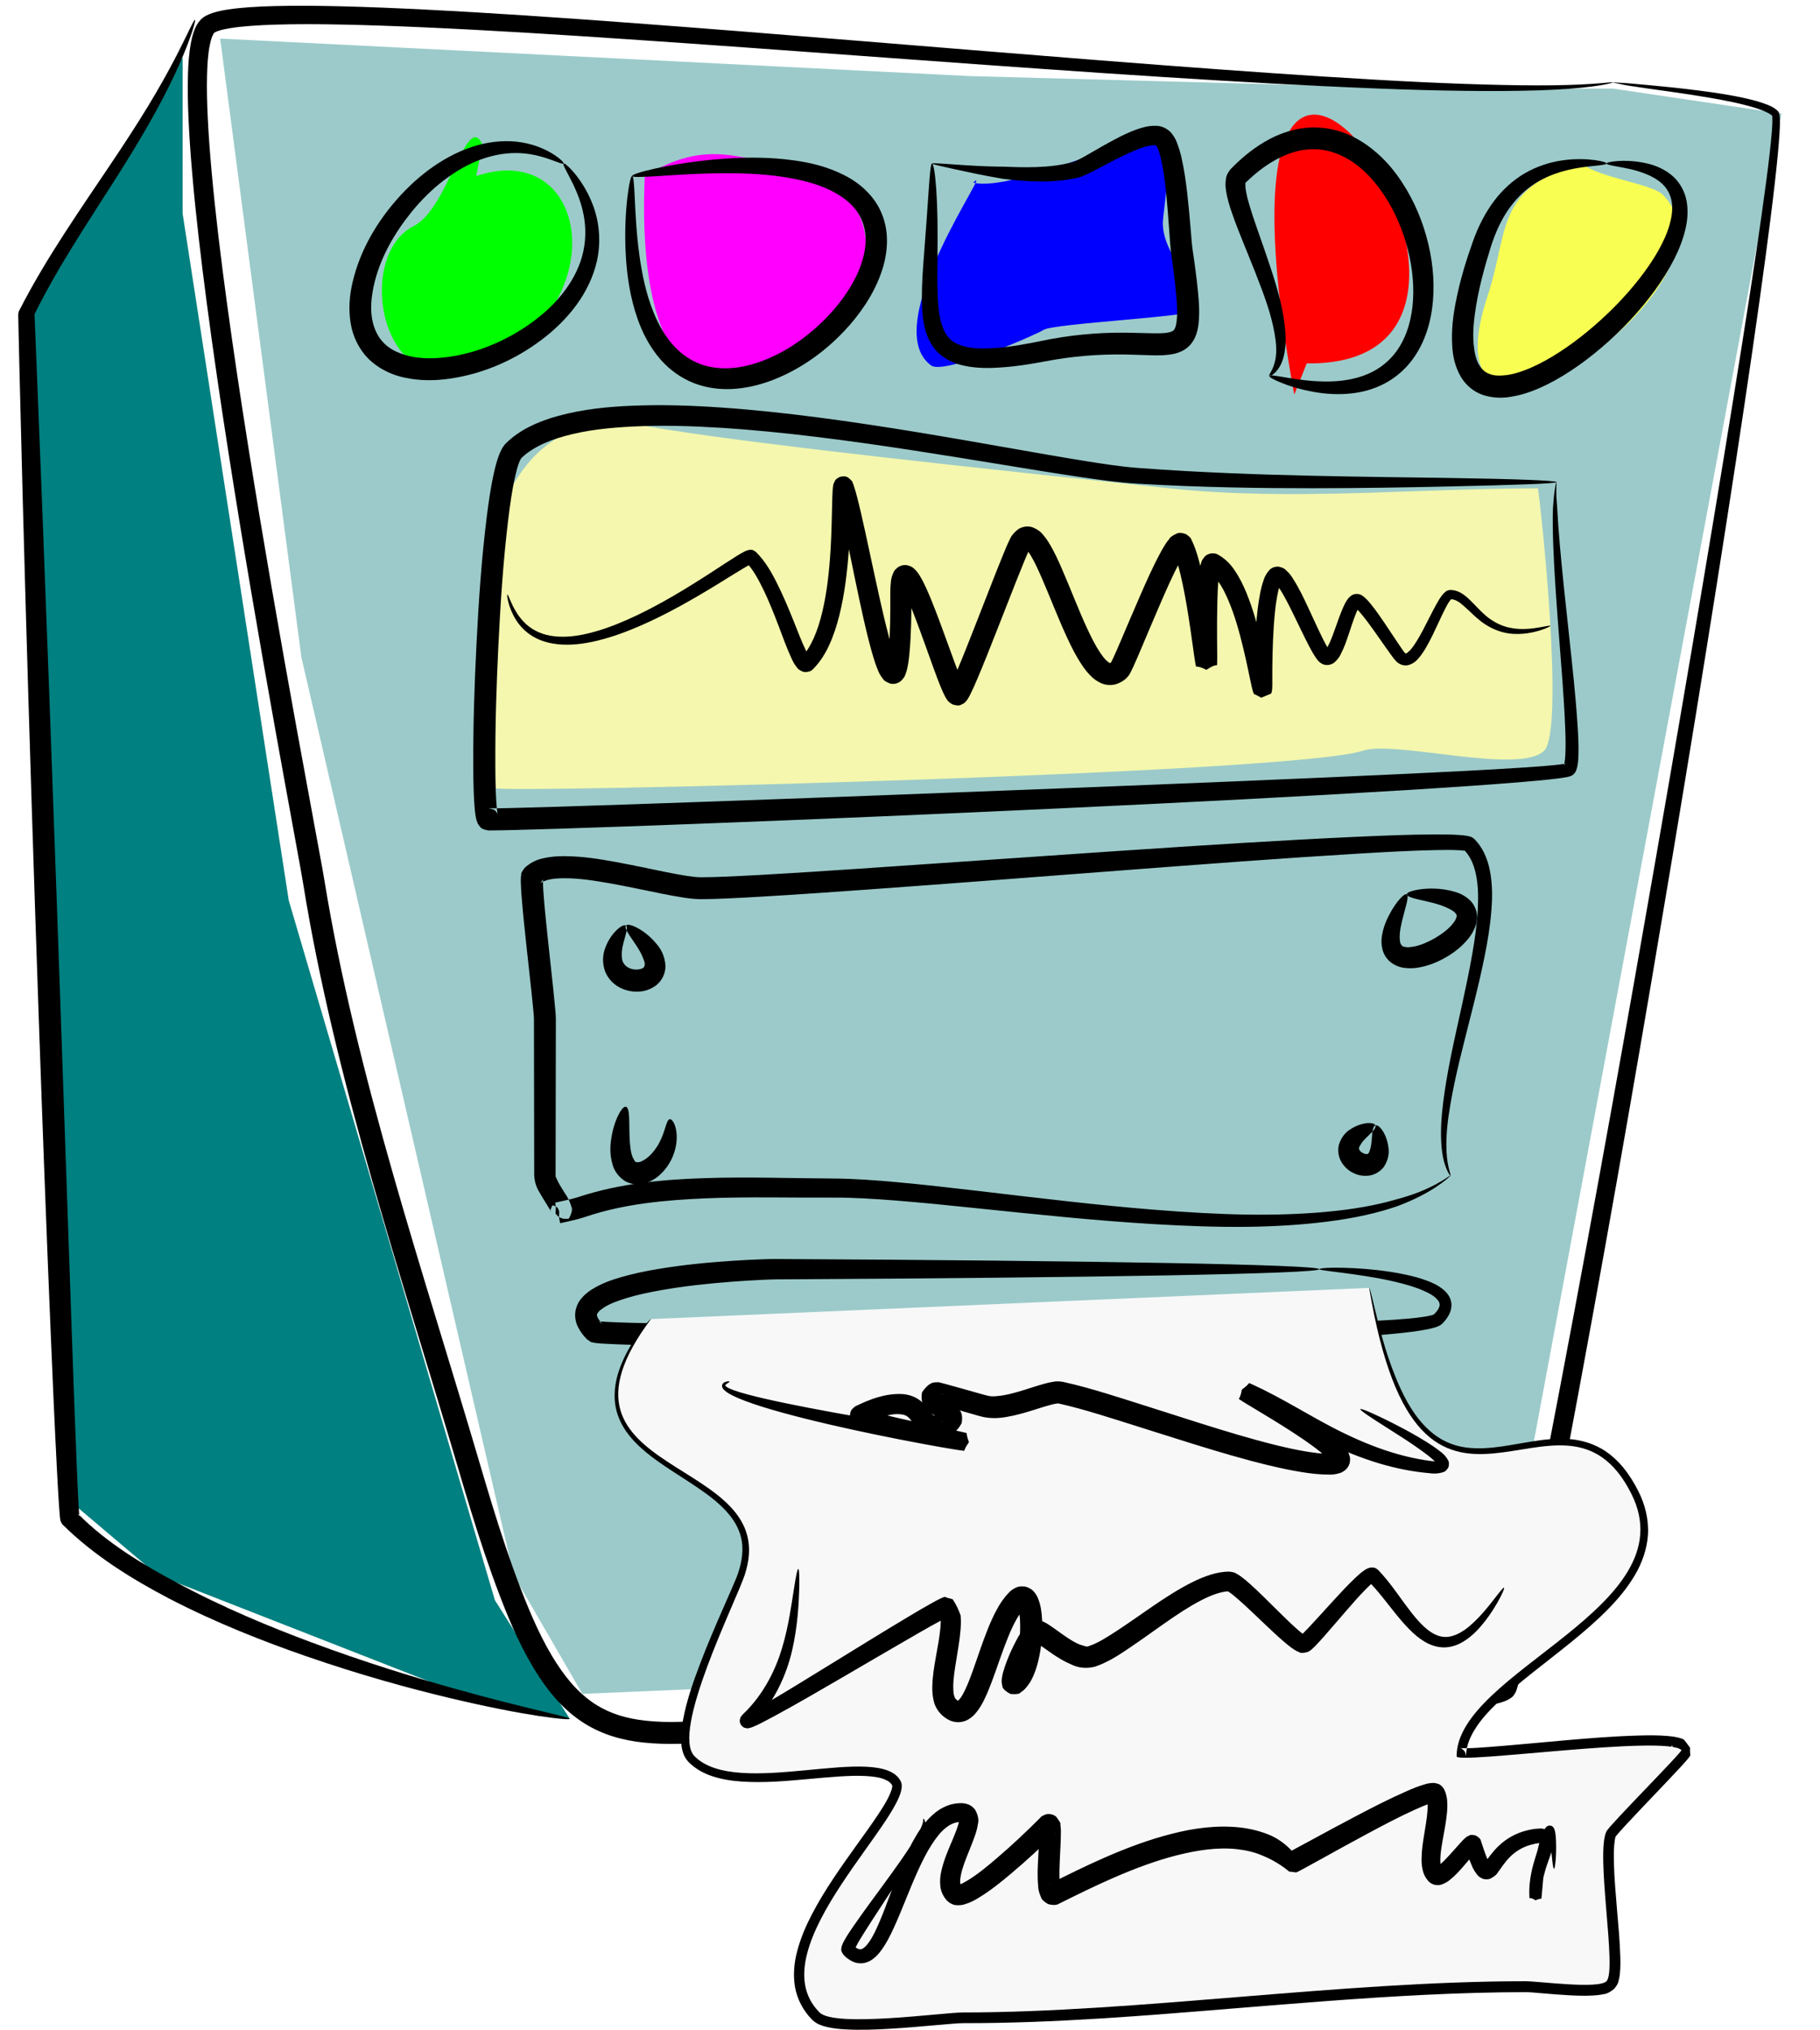
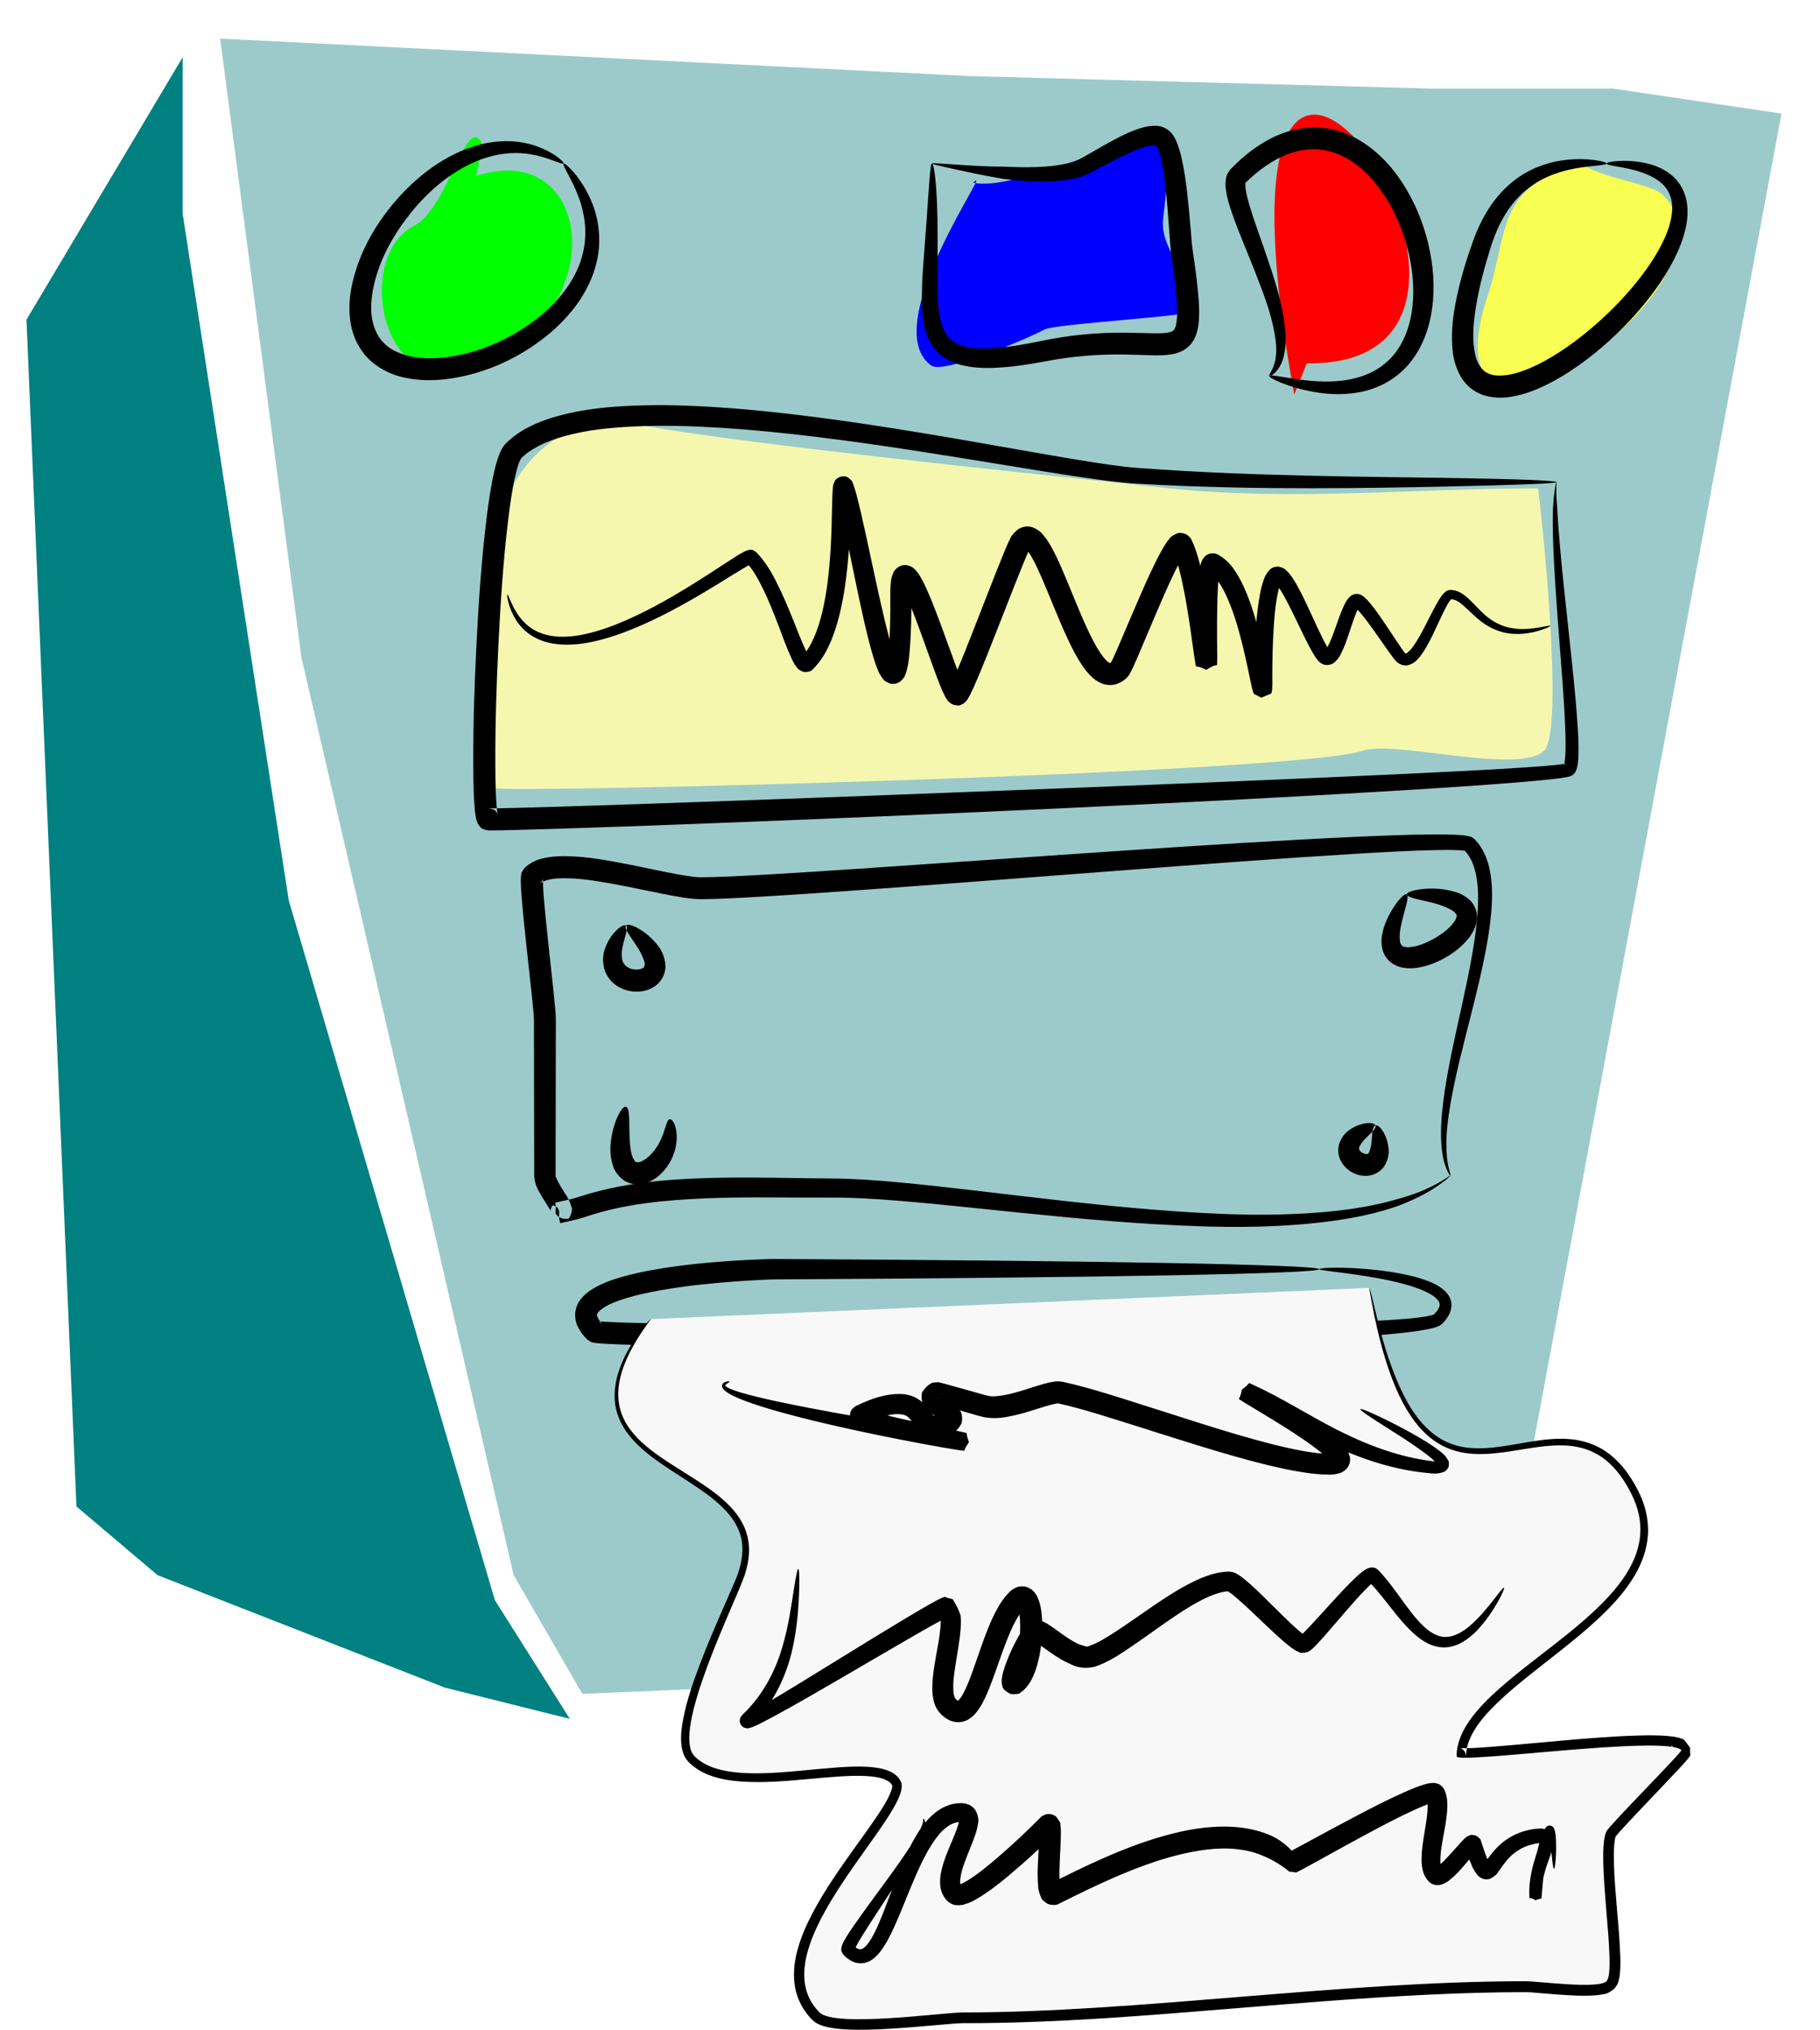
<svg xmlns="http://www.w3.org/2000/svg" xmlns:ns1="http://sodipodi.sourceforge.net/DTD/sodipodi-0.dtd" xmlns:ns2="http://www.inkscape.org/namespaces/inkscape" id="svg9425" ns1:docname="shelf.svg" viewBox="0 0 824.25 919.11" version="1.1" ns2:version="0.48.1 ">
  <defs id="defs9427">
    <filter id="filter5349" color-interpolation-filters="sRGB" ns2:collect="always">
      <feGaussianBlur id="feGaussianBlur5351" stdDeviation="4.992" ns2:collect="always" />
    </filter>
    <filter id="filter5331" color-interpolation-filters="sRGB" ns2:collect="always">
      <feGaussianBlur id="feGaussianBlur5333" stdDeviation="7.283" ns2:collect="always" />
    </filter>
    <filter id="filter5309" width="1.201" y="-.081" x="-.1" height="1.161" color-interpolation-filters="sRGB" ns2:collect="always">
      <feGaussianBlur id="feGaussianBlur5311" stdDeviation="3.603" ns2:collect="always" />
    </filter>
    <filter id="filter5305" color-interpolation-filters="sRGB" ns2:collect="always">
      <feGaussianBlur id="feGaussianBlur5307" stdDeviation="3.603" ns2:collect="always" />
    </filter>
    <filter id="filter5301" color-interpolation-filters="sRGB" ns2:collect="always">
      <feGaussianBlur id="feGaussianBlur5303" stdDeviation="3.603" ns2:collect="always" />
    </filter>
    <filter id="filter5297" width="1.283" y="-.068" x="-.142" height="1.136" color-interpolation-filters="sRGB" ns2:collect="always">
      <feGaussianBlur id="feGaussianBlur5299" stdDeviation="3.603" ns2:collect="always" />
    </filter>
    <filter id="filter5317" color-interpolation-filters="sRGB" ns2:collect="always">
      <feGaussianBlur id="feGaussianBlur5319" stdDeviation="0.958" ns2:collect="always" />
    </filter>
  </defs>
  <ns1:namedview id="base" bordercolor="#666666" ns2:pageshadow="2" ns2:window-y="124" fit-margin-left="0" pagecolor="#ffffff" fit-margin-top="0" ns2:window-maximized="0" ns2:zoom="0.175" ns2:window-x="79" ns2:window-height="425" showgrid="false" borderopacity="1.0" ns2:current-layer="layer1" ns2:cx="554.1883" ns2:cy="398.68673" fit-margin-right="0" fit-margin-bottom="0" ns2:window-width="518" ns2:pageopacity="0.0" ns2:document-units="px" />
  <g id="layer1" ns2:label="Livello 1" ns2:groupmode="layer" transform="translate(2000.8 445.2)">
    <g id="g5419" transform="translate(-2926.2 -914.4)">
      <path id="path5335" style="filter:url(#filter5349);fill:#008080" ns2:connector-curvature="0" d="m1008.1 495.16-70.711 118.79 22.627 537.4 36.77 31.113 130.11 50.912 56.568 14.142-33.941-53.74-93.338-316.78-48.083-311.13z" />
      <path id="path5325" style="filter:url(#filter5331);fill:#9ccaca" ns2:connector-curvature="0" d="m1025.1 486.68 36.77 280.01 96.167 415.78 31.113 53.74 197.99-8.485 212.13 5.657 132.94-712.76-76.368-11.314h-82.024l-209.3-5.657z" />
      <path id="path5321" ns1:nodetypes="csssssc" style="fill:#f4f7ad" ns2:connector-curvature="0" d="m1621.9 690.32c-55.626 0-111.56 5.869-166.88 0-79.979-8.485-192.81-20.278-237.59-28.284-97.743-17.477-76.178 155.75-67.882 164.05 2.341 2.341 361.44-6.401 393.15-16.971 14.464-4.821 70.945 11.079 82.024 0 9.376-9.376-1.424-110.37-2.828-118.79z" />
      <path id="path5223" style="filter:url(#filter5309);fill:#00ff00" ns2:connector-curvature="0" d="m1143.9 534.76c-7.025-15.999-15.412 28.919-31.113 36.77-27.86 13.93-14.857 86.625 33.941 62.225 56.978-28.489 45-101.74-5.657-84.853" />
-       <path id="path5225" style="filter:url(#filter5305);fill:#ff00ff" ns2:connector-curvature="0" d="m1217.4 548.9c-8.866 203.8 171.7 23.126 67.882-2.828-28.006-7.002-41.998-12.702-67.882 2.828z" />
      <path id="path5227" style="filter:url(#filter5301);fill:#0000ff" ns2:connector-curvature="0" d="m432.75 131.67c9.402-13.28-39.177 79.617-16.971 101.82 5.388 5.388 43.28-17.824 45.255-19.799 3.665-3.665 62.225-7.484 62.225-11.314 0-14.753-14.142-30.293-14.142-48.083 0-6.546 4.895-43.188 0-48.083-5.606-5.606-59.611 31.041-76.368 25.456z" transform="matrix(1.124 0 0 .813 879.78 444.87)" />
      <path id="path5229" style="filter:url(#filter5297);fill:#ff0000" ns2:connector-curvature="0" d="m1517.2 633.75c128.53 1.602-56.132-263.47-5.657 14.142" />
      <path id="path5231" style="filter:url(#filter5317);fill:#f8fe52" ns2:connector-curvature="0" d="m1641.7 543.25c-39.371 10.618-32.967 31.018-42.426 59.397-32.793 98.379 120.06-4.39 79.196-45.255-5.045-5.045-28.494-7.521-36.77-14.142z" />
-       <path id="path5157" style="fill-rule:evenodd;fill:#000000" ns2:connector-curvature="0" d="m1655.8 506.48c0.019 0.099-0.731 0.353-2.245 0.697s-3.797 0.76-6.827 1.162c-3.091 0.41-6.963 0.803-11.585 1.125-3.912 0.272-8.362 0.502-13.336 0.662-4.974 0.161-10.471 0.251-16.47 0.28-10.525 0.051-22.609-0.082-36.17-0.454-13.56-0.372-28.597-0.986-45.024-1.772-29.26-1.4-62.953-3.44-100.64-5.984-33.282-2.247-69.686-4.89-108.92-7.753-33.354-2.434-68.753-5.038-106.03-7.544-29.508-1.983-60.182-3.945-91.946-5.354-12.24-0.543-24.632-1-37.17-1.238-9.734-0.184-19.533-0.256-29.378 0.046h-0c-3.772 0.116-7.535 0.287-11.28 0.574h-0c-2.949 0.228-5.854 0.512-8.693 0.96-2.068 0.336-4.003 0.693-5.722 1.279v0c-0.605 0.21-1.12 0.402-1.515 0.621-0.298 0.189-0.46 0.26-0.416 0.262-0.265 0.176-0.513 0.784-0.911 1.613-0.48 1.144-0.805 2.486-1.111 3.958-0.862 4.253-1.1 8.788-1.24 13.486v0c-0.174 6.393 0.01 12.875 0.319 19.431 0.385 8.009 0.999 16.078 1.731 24.207 1.744 19.35 4.151 38.953 6.841 58.823 2.961 21.868 6.297 44.029 9.867 66.479 6.558 41.248 13.908 83.443 21.724 126.51 2.727 15.02 5.517 30.146 8.333 45.381 0.923 4.994 1.851 10.004 2.767 15.033 0.525 2.877 1.067 5.797 1.552 8.773 7.2 44.198 18.397 88.63 31.188 133.41 12.4 43.396 26.36 87.146 39.506 131.83 1.733 5.889 3.488 11.774 5.296 17.642 3.913 12.696 8.053 25.226 12.74 37.458 4.738 12.311 9.849 24.28 16.798 34.836v0c2.604 3.96 5.44 7.681 8.634 10.946 2.792 2.857 5.857 5.393 9.17 7.431 3.179 1.968 6.644 3.515 10.249 4.651 3.842 1.216 7.895 1.961 12.034 2.412 10.201 1.12 20.72 0.409 31.342-0.548 14.374-1.322 28.708-3.296 43.084-5.049 19.171-2.341 38.271-4.382 57.3-5.815 24.961-1.879 49.735-2.759 74.228-2.735 4.235 0 8.402 0.126 12.501 0.211 7.58 0.156 15.128 0.314 22.644 0.454 20.73 0.385 41.237 0.655 61.507 0.648 10.614 0 21.155-0.081 31.62-0.301 9.194-0.194 18.306-0.481 27.321-1.046h0c3.658-0.229 7.282-0.502 10.866-0.872 2.841-0.295 5.614-0.632 8.296-1.12h0c1.898-0.365 3.579-0.684 4.929-1.239 0.426-0.197 0.663-0.272 0.648-0.299-0.094-0.115-0.318 0.325-0.84 1.288 0.743-2.21 1.382-4.52 2.019-6.894 0.908-3.395 1.75-6.82 2.569-10.261 2.336-9.81 4.456-19.626 6.52-29.406 6.286-29.786 11.939-59.064 17.387-87.684 16.511-86.748 30.798-167.36 43.492-240.15 7.714-44.231 14.789-85.579 21.191-123.7 6.581-39.189 12.453-74.966 17.513-106.97 2.386-15.095 4.591-29.348 6.584-42.727v-0c1.748-11.737 3.338-22.794 4.696-33.157 0.558-4.261 1.077-8.401 1.532-12.422 0.362-3.195 0.688-6.306 0.929-9.336 0.162-2.063 0.307-4.048 0.283-5.958-0.011-0.571-0.021-1.08-0.091-1.52v-0c-0.026-0.141-0.037-0.228-0.05-0.256-0.05-0.034 0.035 0.061 0.225 0.312-1.008-1.103-2.632-1.765-4.314-2.487-2.582-1.055-5.241-1.807-7.862-2.485-3.916-1.01-7.699-1.8-11.315-2.477-3.616-0.678-7.064-1.243-10.32-1.763-9.121-1.455-16.738-2.469-22.716-3.315-3.74-0.529-6.842-0.983-9.283-1.378-1.934-0.388-3.46-0.687-4.556-0.918-1.097-0.231-1.765-0.389-1.999-0.467l0.01-0.031s0-0 0.01-0.031c0.246 0.002 0.926 0.07 2.038 0.157 1.112 0.087 2.656 0.185 4.632 0.28 2.459 0.211 5.578 0.483 9.341 0.833 6.014 0.559 13.672 1.289 22.879 2.473 3.281 0.421 6.766 0.891 10.441 1.479 3.674 0.588 7.538 1.294 11.567 2.229 2.692 0.623 5.495 1.351 8.322 2.427 1.778 0.641 3.774 1.491 5.495 3.117 0.358 0.419 0.539 0.74 0.568 0.931 0.11 0.321 0.174 0.599 0.208 0.824v0c0.119 0.712 0.157 1.381 0.172 1.991 0.066 2.099-0.04 4.196-0.165 6.276-0.183 3.095-0.452 6.253-0.756 9.475-0.383 4.058-0.828 8.231-1.312 12.516-1.179 10.421-2.593 21.531-4.166 33.307v0c-1.794 13.426-3.803 27.726-5.998 42.862-4.654 32.094-10.139 67.957-16.354 107.22-6.046 38.199-12.786 79.62-20.188 123.92-12.18 72.898-26.019 153.63-42.164 240.52-5.325 28.662-10.872 58.019-17.07 87.93-2.034 9.817-4.136 19.716-6.468 29.658-0.818 3.488-1.668 6.997-2.596 10.515-0.64 2.432-1.325 4.925-2.158 7.446-0.789 1.765-1.657 2.826-2.433 3.211-1.035 0.722-1.961 1.179-2.713 1.446-2.357 0.906-4.611 1.395-6.643 1.749-0 0-0 0-0 0-3.03 0.557-6.036 0.936-8.992 1.248-3.751 0.398-7.499 0.693-11.235 0.938-9.205 0.603-18.446 0.923-27.704 1.144-10.55 0.252-21.157 0.359-31.815 0.391-20.356 0.06-40.925-0.16-61.69-0.5-7.532-0.123-15.087-0.265-22.665-0.405-4.155-0.077-8.26-0.189-12.313-0.184-24.256 0.024-48.782 0.94-73.486 2.838-18.822 1.445-37.768 3.498-56.84 5.849-14.276 1.761-28.702 3.76-43.371 5.127-10.798 1.026-21.97 1.742-33.314 0.561-4.65-0.488-9.345-1.364-13.959-2.803-4.351-1.361-8.566-3.249-12.502-5.672-4.083-2.526-7.783-5.567-11.075-8.949-3.742-3.846-6.981-8.065-9.841-12.438-0 0-0-0-0-0-7.55-11.557-12.991-24.163-17.784-36.734-4.796-12.524-9.011-25.263-12.964-38.088-1.827-5.928-3.593-11.854-5.331-17.767-13.098-44.543-27.045-88.33-39.463-131.93-12.816-44.98-24.039-89.812-31.265-134.57-0.457-2.835-0.984-5.697-1.506-8.597-0.904-5.013-1.821-10.016-2.736-15.014-2.788-15.243-5.55-30.385-8.247-45.429-7.732-43.123-14.984-85.409-21.432-126.77-3.509-22.51-6.783-44.754-9.679-66.723-2.63-19.951-4.978-39.699-6.663-59.247-0.708-8.214-1.296-16.408-1.656-24.581-0.295-6.677-0.448-13.379-0.24-20.086v-0c0.14-4.862 0.455-9.884 1.47-14.932 0.346-1.758 0.838-3.622 1.607-5.518 0.504-1.365 1.38-2.905 2.789-4.403 0.882-0.837 1.732-1.411 2.481-1.774 0.992-0.511 1.942-0.885 2.823-1.165 0-0 0-0 0-0 2.451-0.79 4.843-1.246 7.099-1.578 3.163-0.48 6.292-0.775 9.367-0.994l0-0c3.92-0.281 7.811-0.439 11.668-0.538h0c10.058-0.258 19.992-0.136 29.792 0.101 12.636 0.305 25.094 0.832 37.372 1.445 31.861 1.591 62.578 3.744 92.094 5.926 37.294 2.757 72.686 5.626 106.02 8.339 39.214 3.191 75.58 6.181 108.82 8.792 37.643 2.956 71.272 5.43 100.47 7.284 16.399 1.041 31.394 1.916 44.915 2.554 13.52 0.638 25.565 1.044 36.06 1.271 5.982 0.129 11.457 0.2 16.411 0.201 4.954 0.002 9.387-0.064 13.287-0.171 4.607-0.126 8.464-0.32 11.552-0.531 3.029-0.207 5.316-0.426 6.851-0.572 1.535-0.146 2.321-0.205 2.339-0.107z" />
      <path id="path5161" style="fill-rule:evenodd;fill:#000000" ns2:connector-curvature="0" d="m1180.6 543.25c-0.123 0.187-0.637 0.104-1.522-0.189-0.885-0.293-2.143-0.797-3.78-1.393-1.638-0.596-3.658-1.284-6.058-1.879-2.4-0.595-5.183-1.099-8.297-1.244-2.615-0.132-5.468-0.011-8.496 0.455-3.029 0.466-6.234 1.28-9.5 2.489-5.492 2.034-11.175 5.233-16.725 9.5-5.043 3.886-9.939 8.656-14.464 14.212v0c-3.8 4.701-7.391 9.91-10.398 15.585-3.007 5.675-5.428 11.816-6.798 18.345-1.029 4.993-1.497 10.103-0.57 14.87 0.776 4.002 2.511 7.882 5.291 10.567 1.03 1.068 2.241 1.998 3.585 2.8 2.387 1.427 5.155 2.431 8 3.11 5.371 1.242 11.094 1.15 16.723 0.46 7.048-0.89 13.807-2.785 20.094-5.357 6.287-2.571 12.101-5.818 17.328-9.449 5.866-4.099 10.925-8.716 14.909-13.684 4.277-5.346 7.332-11.062 8.954-16.66 1.018-3.46 1.496-6.904 1.586-10.164 0.089-3.261-0.21-6.34-0.752-9.15-0.713-3.754-1.834-7.044-2.987-9.87-1.153-2.827-2.342-5.192-3.34-7.112-0.997-1.92-1.806-3.396-2.3-4.438-0.494-1.042-0.674-1.651-0.479-1.807 0.195-0.156 0.759 0.146 1.649 0.913 0.889 0.766 2.106 1.998 3.533 3.742s3.07 4.004 4.701 6.855 3.255 6.295 4.487 10.417c0.92 3.114 1.569 6.595 1.756 10.361 0.188 3.767-0.086 7.821-1.025 12.002v0c-1.527 6.693-4.677 13.554-9.322 19.858-4.293 5.84-9.77 11.27-16.135 15.993-5.609 4.185-11.937 7.942-18.877 10.941-6.941 2.999-14.495 5.24-22.474 6.36-6.413 0.921-13.286 1.021-20.196-0.471-3.761-0.791-7.531-2.197-11.004-4.327-1.954-1.198-3.797-2.615-5.479-4.259-4.396-4.49-7.01-10.15-7.984-15.879-1.106-6.537-0.534-12.92 0.84-18.736 1.754-7.521 4.618-14.437 8.103-20.69 3.485-6.253 7.591-11.842 11.915-16.761v-0c5.143-5.895 10.748-10.899 16.508-14.909 6.333-4.419 12.929-7.596 19.269-9.471 3.793-1.123 7.498-1.75 10.969-1.972 3.471-0.222 6.71-0.039 9.634 0.423 3.49 0.563 6.48 1.511 8.972 2.546 2.491 1.034 4.487 2.155 6.027 3.165s2.629 1.909 3.307 2.584c0.679 0.675 0.949 1.126 0.826 1.313z" />
-       <path id="path5165" style="fill-rule:evenodd;fill:#000000" ns2:connector-curvature="0" d="m1211.7 548.9c0.292 0.02 0.517 0.9 0.697 2.563s0.314 4.113 0.468 7.269c0.153 3.156 0.325 7.02 0.637 11.502 0.312 4.482 0.765 9.582 1.56 15.191 0.554 3.882 1.26 8.007 2.264 12.272 1.004 4.265 2.304 8.671 4.108 13.075 2.287 5.546 5.304 11.121 9.67 15.624 3.221 3.345 7.229 6.152 11.74 7.753 4.08 1.488 8.693 2.03 13.397 1.746 4.795-0.291 9.711-1.498 14.565-3.327 9.985-3.768 19.464-10.195 27.709-18.333 0.606-0.601 1.204-1.212 1.793-1.831 3.251-3.416 6.177-7.042 8.69-10.848 2.807-4.269 5.11-8.701 6.594-13.241 1.349-4.184 2.085-8.401 1.774-12.354-0.276-3.838-1.52-7.56-3.563-10.582-2.452-3.763-6.256-6.687-10.337-8.97-6.088-3.375-12.877-5.175-19.476-6.435-5.406-1.017-10.676-1.587-15.72-1.917-5.044-0.33-9.861-0.42-14.381-0.416-6.504 0.01-12.384 0.241-17.544 0.51-5.161 0.269-9.602 0.576-13.236 0.805-7.267 0.457-11.304 0.566-11.407-0.057-0.052-0.311 0.882-0.783 2.725-1.382 1.843-0.599 4.595-1.326 8.184-2.11 3.589-0.784 8.017-1.626 13.213-2.404 5.197-0.778 11.163-1.491 17.83-1.95 4.628-0.321 9.61-0.524 14.907-0.45 5.296 0.073 10.906 0.422 16.768 1.266 7.151 1.011 14.84 2.82 22.324 6.601 5.122 2.569 10.104 6.319 13.875 11.587 3.073 4.402 4.976 9.643 5.449 15.132 0.448 5.505-0.36 11.01-2.025 16.15-1.78 5.56-4.429 10.822-7.627 15.689-2.85 4.353-6.138 8.457-9.77 12.272-0.659 0.692-1.326 1.371-2.002 2.039-4.55 4.521-9.514 8.569-14.777 12.003-5.263 3.434-10.825 6.255-16.572 8.362-5.632 2.068-11.533 3.376-17.462 3.651-5.874 0.274-11.743-0.605-17.111-2.678-5.946-2.34-10.967-6.069-14.861-10.439-5.159-5.827-8.433-12.401-10.634-18.701-1.748-4.973-2.912-9.82-3.72-14.43-0.809-4.609-1.263-8.982-1.528-13.046-0.389-5.876-0.395-11.151-0.231-15.748 0.163-4.597 0.496-8.517 0.867-11.696 0.371-3.179 0.78-5.618 1.159-7.257s0.727-2.48 1.02-2.46z" />
      <path id="path5169" style="fill-rule:evenodd;fill:#000000" ns2:connector-curvature="0" d="m1347.5 543.25c0.596-0.023 1.379 4.093 1.917 11.705 0.27 3.806 0.467 8.483 0.557 13.937 0.09 5.454 0.067 11.683-0.01 18.58-0.054 5.13-0.149 10.589 0.133 16.279 0.213 4.003 0.528 8.041 1.629 11.815 0.828 2.719 1.968 5.309 3.777 7.007 1.667 1.759 4.266 2.896 7.133 3.614 4.053 0.979 8.639 0.917 13.538 0.595 6.835-0.495 13.936-1.76 21.312-3.297 11.899-2.486 24.585-3.772 37.663-3.649 4.122 0.039 8.181 0.217 12.167 0.276 2.821 0.007 5.333 0.082 7.399-0.4 0.715-0.172 1.29-0.329 1.647-0.551 0.292-0.163 0.552-0.366 0.709-0.578 0.206-0.214 0.389-0.616 0.591-1.131 0.022-0.055 0.043-0.111 0.065-0.169 0.29-0.8 0.445-1.802 0.581-2.943 0.404-3.567 0.101-7.422-0.223-11.471-0.553-6.483-1.435-12.924-2.317-19.325-0.218-1.6-0.336-3.099-0.444-4.488-0.168-2.116-0.312-4.2-0.458-6.252-0.378-5.304-0.761-10.484-1.269-15.523-0.53-5.196-1.12-10.173-2.124-14.858-0.411-1.889-0.837-3.637-1.425-5.186-0.532-1.161-0.772-1.979-1.061-2.139 0.298 0.045-0.01 0.062-0.499-0.101-0.84-0.133-1.968 0.089-3.305 0.364-3.667 0.833-7.279 2.528-10.957 4.275-4.014 1.93-7.899 4.037-11.753 6.044-1.606 0.838-3.243 1.681-4.931 2.463v0c-1.08 0.526-2.433 1.127-4.09 1.545-6.497 1.446-12.647 1.782-18.319 1.685s-10.867-0.632-15.528-1.213c-4.896-0.804-9.265-1.669-13.095-2.461-3.83-0.791-7.121-1.512-9.843-2.115-5.446-1.205-8.625-1.93-9.182-2.253 0.011-0.079 0.011-0.079 0.011-0.079s0-0 0.011-0.079c0.625-0.154 3.893 0.063 9.446 0.453 2.777 0.195 6.124 0.433 9.992 0.642 3.868 0.209 8.257 0.393 13.117 0.402 4.62 0.193 9.676 0.367 15.008 0.166 5.332-0.202 10.942-0.776 16.577-2.363 0.644-0.157 1.466-0.622 2.564-1.158 1.46-0.753 2.951-1.604 4.51-2.497 3.707-2.127 7.579-4.412 11.767-6.609 3.702-1.967 7.801-3.991 12.554-5.291 1.718-0.499 3.769-0.85 6.124-0.737 1.928 0.023 4.106 0.816 6.141 2.598 1.702 1.83 2.663 3.678 3.166 5.176 0.867 2.185 1.473 4.364 1.957 6.455 1.222 5.214 1.974 10.536 2.593 15.842 0.612 5.202 1.083 10.481 1.527 15.805 0.173 2.066 0.339 4.125 0.524 6.173 0.13 1.409 0.241 2.723 0.423 3.926 0.949 6.414 1.896 13.022 2.512 19.843 0.397 4.149 0.707 8.632 0.24 13.385-0.149 1.582-0.46 3.305-1.053 5.11-0.045 0.139-0.092 0.279-0.142 0.419-0.471 1.311-1.191 2.653-2.2 3.947-1.062 1.301-2.335 2.343-3.746 3.099-1.517 0.79-2.994 1.273-4.355 1.534-3.536 0.687-6.776 0.67-9.611 0.581-4.186-0.081-8.225-0.283-12.126-0.348-12.393-0.209-24.404 0.847-35.687 2.997-7.586 1.455-15.155 2.615-22.622 2.982-5.294 0.293-10.805 0.116-16.144-1.256-4.033-1.01-7.927-3.071-10.964-6.23-2.951-3.278-4.583-7.072-5.404-10.692-1.132-4.811-1.322-9.392-1.305-13.601 0-6.027 0.402-11.594 0.779-16.716 0.503-6.88 0.984-13.054 1.378-18.453 0.394-5.399 0.707-10.023 0.967-13.795 0.522-7.543 0.883-11.686 1.478-11.709z" />
      <path id="path5173" style="fill-rule:evenodd;fill:#000000" ns2:connector-curvature="0" d="m1500.2 639.41c-0.191-0.229 0.318-0.948 1.032-2.308 0.357-0.68 0.756-1.532 1.111-2.579s0.664-2.296 0.846-3.707v-0c0.187-1.464 0.245-3.109 0.142-4.935s-0.371-3.835-0.754-6.009c-0.681-3.782-1.751-7.971-3.236-12.543-1.485-4.572-3.39-9.527-5.488-14.89-1.745-4.428-3.671-9.105-5.667-14.064-1.614-4.006-3.298-8.224-4.843-12.731-1.099-3.142-2.218-6.628-2.751-10.58-0.199-1.31-0.267-2.884-0.013-4.688 0.113-1.382 0.811-3.024 2.259-4.695 4.253-4.386 9.161-8.587 14.917-12.034 4.44-2.663 9.448-4.801 14.923-5.934 4.645-0.948 9.542-1.077 14.398-0.245 4.578 0.801 8.995 2.415 13.049 4.683 3.17 1.792 6.12 3.917 8.84 6.303 4.564 4.002 8.376 8.639 11.505 13.473 5.709 8.732 9.526 18.232 11.769 27.657 2.399 9.954 3.031 20.041 1.721 29.468-0.658 4.722-1.853 9.297-3.601 13.547-1.771 4.311-4.161 8.254-7.051 11.62-3.15 3.653-6.851 6.52-10.734 8.586-4.796 2.534-9.705 3.851-14.278 4.438-3.339 0.429-6.498 0.501-9.439 0.37s-5.664-0.465-8.152-0.892c-3.461-0.592-6.484-1.353-9.072-2.126-2.587-0.774-4.739-1.562-6.454-2.271-3.43-1.417-5.125-2.486-4.982-2.913 0.143-0.428 2.118-0.19 5.702 0.406 1.792 0.298 3.988 0.679 6.561 1.049 2.573 0.37 5.525 0.731 8.822 0.931 2.368 0.142 4.914 0.205 7.593 0.093 2.679-0.112 5.492-0.4 8.371-0.999 3.922-0.816 7.996-2.187 11.722-4.467 3.016-1.832 5.85-4.284 8.194-7.281 2.175-2.765 3.954-6.046 5.29-9.648 1.322-3.567 2.182-7.468 2.636-11.562 0.917-8.215 0.099-17.103-2.182-26.036-2.184-8.443-5.674-16.872-10.745-24.493-2.815-4.183-6.063-8.145-9.8-11.46-2.228-1.976-4.599-3.693-7.111-5.08-3.157-1.765-6.515-3.034-9.899-3.638-3.567-0.654-7.258-0.591-10.784 0.073-4.195 0.775-8.244 2.455-12.01 4.581-4.907 2.776-9.291 6.381-13.283 10.24 0.264-0.487 0.373-0.477 0.207-0.223-0.133 0.465-0.079 1.205-0.02 2.153 0.246 2.863 1.136 5.847 2.054 8.958 1.295 4.299 2.767 8.467 4.192 12.536 1.758 5.015 3.455 9.829 4.967 14.435 1.821 5.509 3.436 10.772 4.605 15.688 1.169 4.916 1.898 9.484 2.204 13.591 0.185 2.366 0.203 4.627 0.033 6.694-0.17 2.067-0.525 3.943-1.011 5.583-0.478 1.637-1.143 3.022-1.84 4.125-0.698 1.103-1.427 1.928-2.074 2.518-0.647 0.59-1.211 0.95-1.624 1.138-0.413 0.188-0.675 0.208-0.771 0.094z" />
      <path id="path5177" style="fill-rule:evenodd;fill:#000000" ns2:connector-curvature="0" d="m1653 543.25c-0.035 0.44-1.862 0.678-5.195 1.022-1.666 0.172-3.709 0.378-6.072 0.723-2.363 0.345-5.048 0.828-7.965 1.615-2.29 0.618-4.727 1.428-7.218 2.517-2.491 1.089-5.036 2.456-7.495 4.2-3.975 2.797-7.77 6.635-10.938 11.377-3.166 4.726-5.697 10.385-7.66 16.657v0c-2.529 8.148-4.963 16.843-6.507 26.038-0.968 5.871-1.67 11.828-1.165 17.649 0.383 3.692 1.003 7.204 2.703 9.728 0.601 0.943 1.304 1.782 2.096 2.403 0.734 0.597 1.62 1.076 2.572 1.418 2.107 0.835 4.827 0.786 7.725 0.431 1.183-0.165 2.373-0.414 3.571-0.731 2.437-0.644 4.873-1.561 7.3-2.602 4.373-1.897 8.549-4.266 12.572-6.846 4.605-2.958 8.947-6.196 13.055-9.577 9.135-7.528 17.025-15.637 23.48-23.9v-0c3.265-4.183 6.141-8.372 8.509-12.568 2.237-3.983 4.034-7.892 5.136-11.732 0.983-3.517 1.476-6.877 1.08-9.871-0.356-2.942-1.576-5.642-3.3-7.617-1.231-1.472-2.753-2.629-4.346-3.582-1.593-0.953-3.26-1.701-4.86-2.32-2.533-0.962-4.912-1.58-7.018-2.049s-3.942-0.788-5.438-1.058c-2.992-0.539-4.623-0.907-4.623-1.327 0-0.21 0.405-0.419 1.201-0.614s1.981-0.377 3.544-0.494 3.502-0.173 5.796-0.046c2.294 0.127 4.942 0.432 7.893 1.141 1.89 0.445 3.923 1.093 5.99 2.083 2.068 0.99 4.171 2.32 6.129 4.174 2.739 2.679 4.84 6.358 5.662 10.626 0.771 4.147 0.508 8.559-0.5 12.804-1.071 4.632-2.879 9.247-5.161 13.722-2.406 4.739-5.343 9.428-8.681 14.011v0c-6.576 9.039-14.743 17.896-24.286 26.023-4.3 3.667-8.914 7.201-13.875 10.46-4.32 2.843-8.954 5.499-13.957 7.704-2.749 1.224-5.674 2.314-8.772 3.119-1.522 0.396-3.077 0.72-4.662 0.958-3.924 0.639-8.262 0.504-12.532-0.952-1.966-0.707-3.817-1.746-5.469-3.088-1.738-1.436-3.156-3.114-4.249-4.921-2.746-4.694-3.77-9.675-3.989-14.201-0.442-7.102 0.434-13.821 1.661-20.032 1.907-9.805 4.726-18.807 7.661-27.05v-0c2.403-6.825 5.611-13.085 9.543-18.354 3.977-5.321 8.718-9.489 13.6-12.42 3.031-1.806 6.067-3.126 8.976-4.094 2.909-0.968 5.691-1.585 8.264-1.966 3.263-0.482 6.18-0.615 8.702-0.586 2.522 0.029 4.652 0.22 6.364 0.457 1.712 0.237 3.007 0.522 3.869 0.791 0.863 0.269 1.294 0.525 1.276 0.745z" />
      <path id="path5181" style="fill-rule:evenodd;fill:#000000" ns2:connector-curvature="0" d="m1630.3 687.5c0 0.349-4.538 0.667-13.17 0.994-8.632 0.327-21.359 0.681-37.749 1.036-16.39 0.355-36.444 0.732-59.727 0.745-11.642 0.006-24.091-0.086-37.292-0.384-13.201-0.298-27.154-0.8-41.803-1.661-8.433-0.503-16.946-1.708-25.543-2.971-11.363-1.664-23.037-3.585-35.024-5.545-13.402-2.192-27.217-4.452-41.43-6.632-14.213-2.179-28.824-4.277-43.821-6.097-14.135-1.715-28.6-3.196-43.37-4.106-12.896-0.792-25.994-1.189-39.193-0.553-10.599 0.526-21.204 1.575-31.311 4.414-4.011 1.127-7.89 2.503-11.447 4.35-3.022 1.581-5.814 3.431-8.038 5.697 0.044-0.096-0.012 0.06-0.232 0.395-0.246 0.438-0.474 0.999-0.726 1.655-0.697 1.84-1.208 3.89-1.711 6.078v0c-1.458 6.422-2.364 13.115-3.197 19.968-2.226 18.406-3.456 37.277-4.396 56.476-0.875 17.941-1.476 36.092-1.389 54.399 0.021 3.981 0.052 7.929 0.201 11.835 0.072 1.873 0.17 3.732 0.308 5.577 0.133 1.644 0.235 3.099 0.497 4.328 0.114 0.39 0.095 0.477 0.024 0.223 0.028-0.08-0.223-0.424-0.733-1.055-0.351-0.662-1.477-1.124-3.387-1.427 3.824 0.001 7.689-0.102 11.591-0.195 6.689-0.161 13.356-0.356 20.003-0.559 20.286-0.619 40.313-1.313 60.038-2.01 58.136-2.054 113.6-4.171 165.24-6.201h0c58.492-2.299 112.06-4.474 159.04-6.696 18.502-0.875 35.96-1.726 52.268-2.802 5.115-0.338 10.082-0.676 14.89-1.173 1.394-0.146 2.72-0.287 3.969-0.5h0c0.373-0.067 0.668-0.116 0.879-0.177 0.069-0.024 0.064-0.015-0.018 0.016 0-0.062-0.236 0.117-0.733 0.519-0.201 0.286-0.274 0.328-0.167 0.196 0.085-0.175 0.151-0.459 0.239-0.83 0.248-1.114 0.339-2.363 0.423-3.701 0.251-4.325 0.094-8.652-0.076-12.935-0.286-7.085-0.728-13.878-1.199-20.367-0.471-6.489-0.97-12.674-1.419-18.541-0.647-8.445-1.239-16.224-1.706-23.295-0.466-7.072-0.809-13.436-1.026-19.05v-0c-0.27-6.968-0.327-12.797-0.183-17.378 0.128-1.81 0.249-3.439 0.386-4.867 0.137-1.427 0.29-2.653 0.443-3.667 0.307-2.027 0.603-3.207 0.736-3.53l0.044 0.007s0 0 0.044 0.007c0.021 0.347-0.102 1.534-0.123 3.54-0.01 1.003 0.01 2.212 0.078 3.627 0.07 1.415 0.193 3.038 0.351 4.865 0.217 4.533 0.627 10.284 1.24 17.202v0c0.494 5.571 1.107 11.887 1.838 18.916 0.732 7.029 1.584 14.77 2.486 23.198 0.625 5.843 1.299 12.018 1.942 18.524 0.643 6.506 1.257 13.343 1.712 20.513 0.277 4.305 0.533 8.805 0.37 13.502-0.043 1.429-0.141 2.976-0.447 4.617-0.097 0.549-0.257 1.183-0.521 1.884-0.134 0.472-0.502 1.114-1.164 1.862-0.606 0.51-0.988 0.757-1.127 0.757-0.312 0.132-0.557 0.217-0.73 0.263v0c-0.563 0.163-1.061 0.267-1.482 0.344v0c-1.49 0.282-2.95 0.471-4.36 0.643-4.942 0.609-9.987 1.051-15.103 1.483-16.364 1.382-33.861 2.523-52.354 3.668-46.985 2.908-100.57 5.658-159.05 8.393h-0c-51.638 2.416-107.11 4.812-165.26 7.019-19.73 0.749-39.774 1.482-60.09 2.124-6.655 0.21-13.345 0.412-20.069 0.578-3.887 0.096-7.832 0.202-11.834 0.204-2.081-0.303-3.362-0.868-3.831-1.653-0.692-0.821-1.068-1.403-1.149-1.722-0.445-1.077-0.659-1.883-0.724-2.38-0.397-2.027-0.557-3.898-0.67-5.574-0.146-1.983-0.251-3.96-0.328-5.931-0.159-4.109-0.192-8.17-0.207-12.174-0.081-18.559 0.542-36.888 1.455-54.937 0.972-19.303 2.269-38.414 4.592-57.174 0.856-6.947 1.843-13.97 3.439-20.941v-0c0.533-2.356 1.179-4.825 2.114-7.329 0.334-0.904 0.756-1.881 1.31-2.903 0.368-0.738 0.976-1.626 1.885-2.587 3.168-3.127 6.776-5.55 10.489-7.425 4.338-2.204 8.834-3.797 13.301-5.009 11.188-3.038 22.488-4.137 33.438-4.58 13.69-0.574 27.121-0.089 40.213 0.811 15.009 1.03 29.639 2.64 43.875 4.49 15.11 1.963 29.79 4.209 44.039 6.541s28.066 4.75 41.444 7.104c11.973 2.106 23.576 4.17 34.83 5.978 8.571 1.373 16.843 2.678 24.879 3.273 14.532 1.084 28.398 1.821 41.533 2.364 13.135 0.543 25.539 0.893 37.149 1.153 23.22 0.521 43.263 0.716 59.653 0.965 16.39 0.249 29.127 0.53 37.762 0.861 8.636 0.331 13.171 0.694 13.17 1.043z" />
      <path id="path5185" style="fill:#000000" ns2:connector-curvature="0" d="m1155.2 738.41c0.156-0.04 0.499 0.743 1.144 2.246s1.579 3.749 3.28 6.356v0c1.232 1.889 2.889 3.977 5.207 5.785 1.718 1.345 3.823 2.531 6.255 3.353 2.172 0.737 4.619 1.181 7.253 1.322 2.542 0.139 5.238-0.003 8.067-0.414 2.829-0.411 5.792-1.091 8.852-1.962 5.867-1.685 12.051-4.164 18.535-7.252v-0c5.278-2.515 10.729-5.426 16.357-8.697 5.628-3.271 11.432-6.902 17.447-10.788 3.651-2.361 7.394-4.875 11.366-7.344 1.088-0.682 2.28-1.42 3.646-2.096 0.341-0.186 0.868-0.415 1.602-0.625 0.203-0.082 0.621-0.136 1.254-0.141 0.466-0.121 1.25 0.207 2.325 1.007 4.135 4.124 7.041 9.19 9.519 14.187 2.765 5.475 5.162 11.227 7.507 17.062 1.845 4.575 3.52 9.165 5.617 13.466 0.674 1.278 1.096 2.3 1.603 2.757 0.243 0.045-0.077-0.05-0.926-0.472-1.337-0.123-2.228 0.081-2.791 0.718 2.289-2.287 4.051-5.322 5.573-8.643 1.697-3.76 2.936-7.86 3.957-12.146 2.113-8.9 3.117-18.379 3.719-28.206 0.447-7.388 0.539-15.008 0.756-22.847 0.031-1.137 0.068-2.318 0.145-3.541 0.025-0.665 0.093-1.576 0.323-2.714-0.061-0.164 0.186-0.823 0.799-1.944 0.111-0.446 0.851-1.03 2.224-1.733 1.629-0.37 2.868-0.25 3.704 0.349 1.535 1.274 2.165 2.021 1.951 2.152 0.279 0.582 0.453 1.04 0.551 1.361 0.61 1.809 1.096 3.587 1.543 5.303 0.614 2.346 1.177 4.695 1.721 7.038 1.364 5.87 2.638 11.807 3.921 17.78 1.4 6.515 2.802 13.094 4.278 19.716 1.33 5.962 2.698 11.942 4.258 17.891v0c0.623 2.375 1.268 4.723 1.984 7.027 0.551 1.763 1.099 3.436 1.751 4.969 0.539 1.073 0.734 1.763 0.899 1.792v-0c0.129-0.116-0.406-0.359-1.585-0.877-0.606-0.159-1.26-0.15-1.977 0.023-0.715 0.241-1.204 0.489-1.47 0.766-0.547 0.639-0.775 0.828-0.592 0.677 0.095-0.184 0.179-0.553 0.316-1.077 0.424-1.756 0.614-3.746 0.816-5.912v-0c0.734-8.303 0.731-16.877 0.713-25.669v-0c-0.012-1.759 0.031-3.653 0.264-5.662v-0c0.024-0.981 0.321-2.505 1.202-4.422 0.211-0.626 0.915-1.449 2.146-2.394 1.28-0.773 2.654-1.041 4.068-0.797 1.383 0.365 2.293 0.807 2.732 1.256 0.69 0.559 1.186 1.065 1.509 1.483 0.966 1.197 1.663 2.334 2.191 3.319 0.778 1.402 1.454 2.794 2.075 4.148 1.608 3.501 3.017 7.034 4.364 10.531 2.998 7.776 5.738 15.635 8.626 23.415 1.09 2.929 2.149 5.786 3.339 8.497v0c0.391 0.878 0.725 1.635 1.073 2.228 0 0 0 0 0 0 0.124 0.196 0.158 0.273 0.125 0.211 0.177 0.01-0.253-0.29-1.253-0.974-1.734-0.596-2.997-0.673-3.801-0.22-0.875 0.406-1.354 0.683-1.434 0.844-0.415 0.431-0.581 0.588-0.471 0.5 0.149-0.192 0.342-0.605 0.651-1.193 0.994-1.97 1.897-4.104 2.845-6.335 2.912-6.876 5.663-13.923 8.456-21.054 2.993-7.643 5.977-15.369 9.049-23.135 1.197-3.026 2.411-6.074 3.677-9.129v-0c0.775-1.882 1.601-3.9 2.634-5.979v-0c0.504-1.327 1.676-3.004 3.759-4.634 0-0 0-0 0-0 0.839-0.604 1.918-1.041 3.212-1.262 1.259-0.149 2.404-0.036 3.397 0.31 2.245 0.903 3.721 2.055 4.506 3.101 1.303 1.446 2.297 2.904 3.097 4.255 0.16 0.266 0.318 0.532 0.473 0.798 2.062 3.543 3.679 7.133 5.171 10.577 2.021 4.63 3.881 9.245 5.747 13.775 1.925 4.668 3.837 9.255 5.906 13.684v0c1.816 3.86 3.631 7.528 5.82 10.736 0.858 1.245 1.683 2.357 2.566 3.224 0.728 0.66 1.259 1.166 1.652 1.274 0.176 0.035 0.278 0.105 0.104 0.072-0.021 0.128 0.258-0.192 0.809-0.611l0-0c-0.407 0.481-0.559 0.642-0.429 0.511 0.045-0.068 0.117-0.205 0.225-0.406 0.324-0.612 0.644-1.3 0.991-2.048 1.086-2.353 2.122-4.772 3.175-7.227 0-0 0-0 0-0 2.98-6.949 5.902-13.911 8.928-20.811 2.85-6.513 5.754-13.118 9.227-19.522 0.611-1.127 1.269-2.284 2.005-3.449 0.508-0.824 1.152-1.763 2.001-2.754v-0c0.16-0.54 1.284-1.448 3.475-2.419 1.047-0.409 2.409-0.302 4.038 0.347 1.473 0.962 2.297 1.834 2.491 2.549 1.37 2.793 2.284 5.571 3.02 8.187v0c0.961 3.348 1.724 6.681 2.396 9.964 1.458 7.121 2.543 14.19 3.517 21.151v0c0.413 2.945 0.801 5.87 1.189 8.77v0c0.269 2.006 0.514 3.946 0.817 5.808v0c0.094 0.534 0.142 0.904 0.2 1.097-1.229 0.204-2.716-0.073-4.425-0.849v0c-0.299 0.25-0.586 0.482-0.853 0.673-0.213 0.153-0.423 0.27-0.633 0.374-1.169 0.582-2.187 0.717-2.997 0.433 0.01 0.001 0.01-0.098 0.022-0.294 0.038-0.672 0.04-1.417 0.044-2.233 0.011-3.036-0.018-6.098-0.01-9.185 0.013-4.972 0.068-9.927 0.222-14.86 0.135-4.513 0.31-9.134 0.898-13.806v-0c0.143-1.365 0.391-3.05 1.018-4.953v-0c0.034-0.455 0.513-1.371 1.546-2.64 0.392-0.53 1.233-1.018 2.521-1.429 1.375-0.215 2.493-0.071 3.333 0.41 3.445 1.855 5.89 4.463 7.601 7.055 2.269 3.269 3.95 6.702 5.33 10.058 3.223 7.776 5.321 15.677 7.076 23.353 0.795 3.457 1.512 6.888 2.189 10.284v0c0.489 2.45 0.934 4.836 1.43 7.142v0c0.15 0.676 0.261 1.229 0.392 1.644v0c0.074 0.164 0.023 0.089-0.122-0.24-0.696-0.169-1.733-0.633-3.101-1.401-0-0-0-0-0-0-1.001 0.473-1.823 0.854-2.477 1.127-0.864 0.36-1.444 0.55-1.73 0.593-0.162 0.425-0.238 0.644-0.219 0.663-0.015 0.139-0.023 0.102 0-0.106 0.059-0.693 0.06-1.494 0.069-2.395 0.05-8.617 0.328-17.098 0.979-25.398 0.381-4.923 0.89-9.883 1.852-14.788 0.368-1.906 0.841-3.9 1.561-5.915 0.376-1.317 1.177-3.002 2.72-4.696v-0c1.011-1.026 2.418-1.53 4.105-1.44 1.565 0.326 2.581 0.835 3.061 1.359 1.738 1.477 2.818 3.023 3.557 4.284 2.738 4.291 4.777 8.683 6.721 12.833 2.206 4.678 4.239 9.25 6.382 13.59 0.824 1.661 1.61 3.23 2.478 4.638 0.307 0.489 0.562 0.897 0.808 1.191 0.283 0.22 0.183 0.243-0.224-0.066v-0c-0.314-0.168-0.69-0.206-1.19-0.147 0 0 0 0-0 0-0.415 0.143-0.597 0.191-0.559 0.228v-0c0.24-0.076 0.523-0.67 1.056-1.484 1.405-2.455 2.377-5.34 3.47-8.329 1.123-3.12 2.2-6.36 3.598-9.544 0.483-1.139 1.104-2.425 2.021-3.724 0.301-0.457 0.784-0.997 1.484-1.558 0.528-0.497 1.445-0.844 2.716-0.948 1.246 0.128 2.024 0.401 2.336 0.705v0c0.62 0.388 1.092 0.77 1.441 1.105v0c1.077 0.999 1.949 2.025 2.711 2.979 2.265 2.804 4.226 5.657 6.092 8.408 2.023 2.977 3.934 5.901 5.814 8.722 0.736 1.103 1.454 2.177 2.18 3.204 0.498 0.68 0.843 1.228 1.164 1.54h0c0.225 0.194 0.351 0.336 0.379 0.315-0.03 0.013 0.019 0.013 0.069 0.013 0.392 0.061 0.975-0.589 1.816-1.326 1.08-1.112 2.004-2.485 2.929-3.933 1.125-1.78 2.139-3.626 3.12-5.477 2.064-3.896 3.913-7.812 5.952-11.48 0.771-1.403 1.621-2.865 2.7-4.236 0.359-0.472 0.836-0.995 1.47-1.494 0.396-0.403 1.16-0.73 2.255-0.829 1.776 0.047 3.39 0.572 4.748 1.359 1.526 0.884 2.759 1.948 3.828 2.986 2.841 2.719 5.106 5.387 7.511 7.393 1.74 1.456 3.565 2.629 5.381 3.518 1.816 0.889 3.624 1.496 5.361 1.857 2.872 0.617 5.508 0.658 7.798 0.531s4.235-0.426 5.8-0.696c1.566-0.27 2.755-0.516 3.561-0.651 0.806-0.135 1.231-0.163 1.267-0.056 0.036 0.107-0.318 0.347-1.066 0.699-0.747 0.351-1.889 0.816-3.444 1.309s-3.525 1.017-5.921 1.361c-2.396 0.344-5.221 0.513-8.44 0.075-1.974-0.282-4.046-0.834-6.142-1.708-2.096-0.874-4.215-2.071-6.244-3.609-2.783-2.115-5.289-4.772-8.031-7.181-1.034-0.894-2.06-1.731-3.156-2.28-0.916-0.455-1.897-0.753-2.81-0.705 0.396-0.099 0.511-0.053 0.35-0.023-0.181 0.134-0.385 0.411-0.664 0.768-0.781 1.048-1.441 2.325-2.161 3.719-1.821 3.568-3.511 7.496-5.521 11.603-0.944 1.933-1.958 3.918-3.129 5.909-0.929 1.597-2.009 3.268-3.422 4.854-0.888 1.134-2.318 2.332-4.455 2.99v0c-0.949 0.236-1.967 0.215-2.981-0.09-0 0-0-0-0-0-1.098-0.385-1.965-0.958-2.583-1.608v-0c-0.785-0.794-1.339-1.553-1.772-2.152-0.81-1.084-1.588-2.18-2.356-3.27-1.975-2.799-3.954-5.664-6.009-8.533-1.924-2.682-3.857-5.363-5.984-7.865-0.748-0.87-1.433-1.661-2.14-2.266v-0c-0.245-0.199-0.393-0.332-0.463-0.353h-0c-0.14 0.036 0.144 0.062 0.864 0.19 0.684-0.104 1.043-0.177 1.102-0.318 0.059-0.075 0.024 0.016-0.144 0.217-0.454 0.621-0.824 1.516-1.282 2.571-1.183 2.832-2.134 5.94-3.238 9.199-0.984 2.962-2.037 6.19-3.747 9.421-0.479 1.032-1.308 2.313-2.723 3.569v0c-0.53 0.494-1.363 0.92-2.496 1.196-0 0-0 0-0 0-1.165 0.181-2.24 0.022-3.16-0.449-0-0-0-0-0-0-1.13-0.671-1.782-1.279-2.017-1.682-0.565-0.68-1.014-1.335-1.385-1.926-1.095-1.723-2.02-3.467-2.886-5.152-2.306-4.469-4.442-9.052-6.678-13.595-2.046-4.136-4.005-8.231-6.447-11.884-0.839-1.159-1.392-2.092-1.943-2.42-0.192-0.006 0.066 0.021 0.779 0.248 0.993 0.01 1.693-0.209 2.21-0.74v-0c-0.223 0.073-0.394 0.8-0.86 1.854-0.506 1.44-0.848 3.054-1.172 4.789-0.814 4.435-1.214 9.089-1.532 13.902-0.524 8.063-0.687 16.348-0.637 24.824 0.01 0.893 0.012 1.892-0.058 2.995-0.01 0.244-0.048 0.659-0.157 1.242-0.01 0.141-0.113 0.483-0.326 1.022-0.314 0.105-0.928 0.363-1.855 0.751-0.702 0.294-1.579 0.652-2.619 1.09-0 0-0 0-0 0-1.438-0.829-2.522-1.375-3.261-1.626-0.312-0.641-0.468-1.056-0.499-1.229v-0c-0.271-0.881-0.449-1.658-0.593-2.311v-0c-0.556-2.451-1.038-4.876-1.54-7.249v-0c-0.706-3.34-1.443-6.684-2.248-10.019-1.814-7.464-3.844-14.891-6.851-21.889-1.307-3.018-2.709-5.881-4.482-8.332-1.454-1.886-2.821-3.529-4.327-4.149 0.648 0.386 1.544 0.486 2.71 0.319 1.064-0.361 1.712-0.708 1.944-1.074 0.519-0.741 0.732-0.94 0.524-0.699v0c-0.268 0.68-0.359 1.741-0.552 3.101v0c-0.497 4.136-0.614 8.464-0.724 12.948-0.112 4.812-0.13 9.68-0.107 14.601 0.014 3.013 0.064 6.076 0.075 9.193 0 0.825 0 1.724-0.039 2.695-0.01 0.248-0.031 0.594-0.083 1.036-0.837-0.071-1.866 0.291-3.143 1.058-0.229 0.138-0.471 0.291-0.722 0.435-0.315 0.181-0.63 0.364-0.953 0.573-1.828-0.979-3.368-1.49-4.657-1.513-0.205-0.808-0.318-1.463-0.393-1.951v-0c-0.348-2.071-0.62-4.096-0.894-6.061v-0c-0.407-2.903-0.81-5.805-1.235-8.703v-0c-1.008-6.873-2.098-13.743-3.532-20.542-0.663-3.139-1.382-6.227-2.263-9.225v-0c-0.721-2.402-1.436-4.636-2.417-6.543 0.035 0.397 0.639 0.963 1.795 1.765 1.351 0.508 2.378 0.617 3.127 0.298 1.196-0.674 1.588-0.739 1.064-0.495 0 0 0 0-0 0-0.315 0.343-0.658 0.884-1.097 1.561-0.565 0.897-1.109 1.869-1.662 2.893-3.198 5.931-5.953 12.295-8.792 18.818-2.961 6.816-5.851 13.763-8.833 20.769v0c-1.045 2.456-2.111 4.96-3.265 7.481-0.357 0.783-0.75 1.625-1.21 2.508-0.143 0.279-0.329 0.619-0.569 1.013-0.039 0.145-0.363 0.586-0.999 1.296v0c-1.236 1.368-3.108 2.576-5.598 3.272v0c-2.301 0.457-4.468 0.199-6.297-0.639-2.027-0.946-3.584-2.147-4.723-3.36-1.498-1.518-2.724-3.108-3.763-4.66-2.665-3.949-4.747-8.074-6.618-12.099v-0c-2.189-4.678-4.168-9.405-6.106-14.098-1.891-4.575-3.728-9.127-5.676-13.583-1.488-3.379-2.929-6.623-4.639-9.536-0.129-0.219-0.259-0.436-0.391-0.651-0.683-1.091-1.281-2.022-1.908-2.675-0.558-0.414-0.614-0.654-0.252-0.366 0.261 0.107 0.621 0.125 1.118 0.085 0.5-0.109 0.826-0.216 1.002-0.37v-0c0.16-0.323 0.092 0.09-0.442 0.839v0c-0.813 1.613-1.543 3.418-2.345 5.339v0c-1.233 2.969-2.429 5.966-3.624 8.976-3.06 7.715-6.052 15.427-9.069 23.094-2.802 7.122-5.604 14.248-8.606 21.29-0.951 2.239-1.951 4.566-3.135 6.914-0.296 0.613-0.714 1.403-1.324 2.32-0.094 0.211-0.471 0.666-1.157 1.337-0.159 0.231-0.723 0.573-1.696 1.015-0.87 0.477-2.21 0.407-4.007-0.222-1.353-0.861-2.045-1.48-2.112-1.782-0.429-0.569-0.729-1.044-0.923-1.407v-0c-0.641-1.146-1.128-2.216-1.534-3.168v-0c-1.324-3.058-2.443-6.09-3.52-9.03-2.909-7.916-5.603-15.746-8.495-23.337-1.311-3.438-2.625-6.788-4.082-9.988-0.565-1.238-1.123-2.411-1.722-3.493-0.471-0.817-0.826-1.463-1.17-1.85-0.124-0.122-0.108-0.135 0.028-0.004 0.043 0.144 0.512 0.317 1.402 0.591 1.015 0.171 1.964-0.018 2.903-0.573 0.795-0.666 1.193-1.045 1.162-1.213-0.01-0.234 0.036 0.183-0.171 1.088v0c-0.179 1.364-0.207 2.87-0.219 4.495v0c-0.018 8.807-0.08 17.677-0.905 26.523v0c-0.201 2.257-0.478 4.689-1.075 7.229-0.166 0.751-0.432 1.65-0.861 2.664-0.141 0.589-0.749 1.523-1.909 2.687-0.473 0.453-1.2 0.846-2.178 1.158-0.958 0.237-1.868 0.245-2.716 0.026-1.806-0.673-2.846-1.381-3.148-1.978v-0c-1.424-1.748-2.161-3.315-2.537-4.435-0.823-2.002-1.461-3.965-2.024-5.844-0.755-2.5-1.42-4.984-2.042-7.439v-0c-1.561-6.148-2.907-12.247-4.194-18.257-1.433-6.69-2.782-13.304-4.12-19.825-1.229-5.989-2.434-11.889-3.718-17.676-0.513-2.311-1.033-4.588-1.593-6.822-0.42-1.666-0.831-3.252-1.317-4.732-0.085-0.226-0.102-0.313-0.08-0.247-0.346-0.134 0.153 0.32 1.431 1.446 0.769 0.56 1.925 0.663 3.482 0.319 1.288-0.672 1.964-1.184 2.025-1.556 0.424-0.84 0.597-1.157 0.462-0.991-0.074 0.218-0.088 0.7-0.157 1.418-0.078 1.04-0.123 2.121-0.167 3.24-0.3 7.746-0.487 15.467-1.041 23.113-0.722 10.062-1.932 20.002-4.314 29.523-1.146 4.593-2.615 9.145-4.63 13.478-1.763 3.843-4.1 7.586-7.25 10.738-0.979 1.052-2.484 1.49-4.388 1.219-1.588-0.614-2.487-1.274-2.75-1.797-1.39-1.67-2.172-3.278-2.71-4.551-2.224-4.796-3.878-9.554-5.583-14.031-2.231-5.832-4.436-11.437-6.954-16.662-2.384-4.851-4.742-9.358-7.999-12.627 0.978 0.702 1.617 0.999 1.946 0.872 0.417-0.015 0.622-0.027 0.617-0.056 0.031-0.033-0.102 0.045-0.413 0.17-0.989 0.45-2.015 1.066-3.131 1.72-3.899 2.304-7.676 4.716-11.441 7.025-6.153 3.776-12.137 7.306-17.965 10.478-5.827 3.172-11.497 5.986-16.996 8.398v0c-6.75 2.963-13.284 5.309-19.501 6.842-3.233 0.804-6.414 1.391-9.478 1.691-3.064 0.3-6.01 0.315-8.795 0.038-2.903-0.292-5.621-0.947-8.039-1.918-2.716-1.093-5.007-2.591-6.841-4.24-2.462-2.223-4.079-4.637-5.197-6.78v-0c-1.539-2.95-2.204-5.38-2.561-7.015-0.357-1.635-0.389-2.497-0.233-2.538z" />
      <path id="path5189" style="fill-rule:evenodd;fill:#000000" ns2:connector-curvature="0" d="m1522.9 1043.9c0 2.08-101.63 3.865-246.07 4.618-2.102 0.01-4.285 0.12-6.551 0.224h-0c-4.187 0.194-8.41 0.456-12.666 0.775-10.962 0.826-22.073 1.973-33.175 3.953-5.176 0.926-10.295 2.003-15.246 3.503-3.901 1.218-7.566 2.466-10.489 4.418-1.039 0.713-1.905 1.354-2.393 2.025-0.336 0.499-0.598 0.894-0.553 1.082-0.096 0.163 0.069 0.623 0.278 1.199 0.361 0.905 1.226 1.869 2.277 2.982-1.328-0.985-1.936-1.374-1.843-1.145-0.245-0.07-0.351-0.102-0.322-0.088 0.05 0.014 0.218 0.028 0.5 0.063 0.944 0.102 1.968 0.16 3.069 0.224 3.936 0.221 7.937 0.337 11.997 0.451 11.752 0.328 23.669 0.518 35.727 0.675 2.258 0.029 4.512 0.057 6.761 0.085 45.054 0.552 88.309 0.701 128.57 0.695 24.197 0 47.307-0.081 69.073-0.253 21.749-0.172 42.147-0.431 60.94-0.867 8.603-0.199 16.863-0.436 24.757-0.742 6.794-0.264 13.302-0.571 19.508-1.004 4.602-0.324 8.977-0.668 13.099-1.304 1.324-0.208 2.548-0.414 3.648-0.728 0.369-0.109 0.668-0.197 0.883-0.295 0.167-0.113 0.174-0.066-0.031 0.086 0.883-0.869 1.64-1.708 2.122-2.579 0.348-0.653 0.604-1.258 0.617-1.765 0.047-0.428-0.056-0.92-0.255-1.367-0.23-0.549-0.695-1.098-1.25-1.654-1.575-1.566-3.768-2.625-6.01-3.623-3.118-1.349-6.287-2.297-9.342-3.109-4.269-1.132-8.271-1.95-11.933-2.607-3.662-0.657-6.986-1.153-9.925-1.572-3.79-0.539-6.939-0.93-9.4-1.24-2.093-0.264-3.68-0.473-4.749-0.645-1.069-0.173-1.619-0.319-1.619-0.472s0.552-0.31 1.639-0.436c1.087-0.126 2.711-0.212 4.831-0.238 2.502-0.031 5.709 0.026 9.574 0.241 2.993 0.166 6.389 0.416 10.162 0.841 3.773 0.425 7.923 1.024 12.406 1.96 3.206 0.667 6.622 1.515 10.144 2.841 2.5 0.913 5.212 2.147 7.681 4.269 0.924 0.792 1.802 1.808 2.49 3.09 0.615 1.176 0.948 2.524 0.917 3.947-0.073 1.544-0.502 2.956-1.151 4.148-0.818 1.532-1.857 2.844-2.959 3.96-0.628 0.576-1.161 0.914-1.539 1.058-0.593 0.282-1.147 0.486-1.641 0.639h-0c-1.472 0.466-2.926 0.775-4.315 1.033-4.385 0.826-8.933 1.34-13.557 1.803-6.29 0.633-12.863 1.133-19.687 1.578-7.935 0.518-16.232 0.958-24.857 1.351-18.842 0.858-39.288 1.494-61.064 1.992h-0c-21.797 0.498-44.938 0.852-69.161 1.074-40.3 0.37-83.611 0.427-128.74-0.107-2.252-0.027-4.509-0.054-6.771-0.084-12.08-0.157-24.052-0.361-35.887-0.718-4.07-0.122-8.165-0.253-12.278-0.495-1.117-0.064-2.308-0.139-3.566-0.275-0.329-0.032-0.772-0.088-1.326-0.191-0.148-0.021-0.432-0.09-0.848-0.216 0.001 0.198-0.707-0.22-2.104-1.274-1.56-1.499-3.086-3.428-4.26-5.865-0.921-1.887-1.347-4.179-1.07-6.691 0.403-2.386 1.367-4.386 2.656-5.904h0c1.491-1.787 3.138-3.121 4.741-4.111 4.292-2.7 8.794-4.308 13.025-5.517 5.492-1.619 10.985-2.752 16.379-3.671 11.581-1.981 23.019-3.079 34.177-3.814 4.342-0.287 8.658-0.513 12.944-0.67 2.248-0.083 4.561-0.173 6.936-0.163 144.45 0.753 246.07 2.538 246.07 4.618z" />
      <path id="path5193" style="fill-rule:evenodd;fill:#000000" ns2:connector-curvature="0" d="m1220.2 1066.5c0.098 0.073-0.164 0.619-0.756 1.63-0.592 1.012-1.518 2.489-2.698 4.451-1.18 1.962-2.619 4.407-4.11 7.386-1.491 2.979-3.042 6.49-4.208 10.633-0.679 2.427-1.199 5.094-1.345 7.902s0.082 5.759 1 8.668c0.671 2.186 1.71 4.36 3.077 6.431 1.305 1.98 2.923 3.871 4.766 5.678 3.65 3.586 8.177 6.766 13.164 9.955 4.73 3.013 9.891 5.984 15.198 9.418 4.631 2.984 9.445 6.359 13.776 10.788 1.911 1.959 3.704 4.156 5.228 6.636 1.462 2.383 2.631 5.018 3.379 7.845 1.622 6.383 0.982 13.22-1.108 19.524-0.777 2.387-1.718 4.646-2.619 6.837-1.343 3.278-2.738 6.573-4.131 9.905-3.358 8.031-6.772 16.322-9.899 24.969-2.831 7.861-5.585 15.892-6.989 24.242-0.487 3.005-0.854 5.901-0.568 8.586 0.111 0.996 0.26 1.886 0.552 2.598 0.245 0.564 0.483 1.026 0.755 1.243 1.964 1.998 4.753 3.388 7.794 4.394 3.504 1.133 7.361 1.626 11.381 1.875 9.07 0.543 18.555-0.43 28.421-1.403 4.726-0.474 9.544-0.982 14.47-1.349 4.252-0.321 8.652-0.545 13.186-0.351 3.499 0.113 7.321 0.56 11.177 1.995 1.562 0.585 3.148 1.441 4.643 2.638 1.399 1.137 2.578 2.577 3.438 4.261 0.912 2.088 1.108 4.015 0.824 5.556-0.277 2.017-0.848 3.768-1.494 5.252v0c-1.794 4.26-4.167 8.023-6.492 11.529-3.031 4.617-6.232 9.095-9.392 13.569-3.491 4.945-6.976 9.907-10.292 14.987-3.272 5.017-6.393 10.123-9.093 15.425-2.426 4.79-4.546 9.658-5.803 14.661-1.039 4.268-1.572 8.558-0.796 12.442v0c0.647 3.634 2.558 7.141 5.257 9.822h-0c-0.14-0.066 0.015-0.038 0.358 0.164 0.453 0.213 1.065 0.376 1.797 0.557l0 0c1.981 0.474 4.195 0.654 6.575 0.797 6.255 0.348 12.705 0.039 19.316-0.37 6.646-0.418 13.363-1.028 20.163-1.655 2.628-0.243 5.285-0.493 7.977-0.71 1.689-0.141 3.535-0.299 5.54-0.308 20.17-0.034 40.707-0.93 61.578-2.281 20.871-1.351 42.075-3.156 63.577-4.913 12.724-1.043 25.559-2.098 38.498-3.067 30.714-2.299 61.06-4.009 90.905-3.985 3.016 0.014 5.777 0.324 8.295 0.546 3.837 0.325 7.618 0.65 11.351 0.871 3.624 0.208 7.107 0.375 10.431 0.186 1.251-0.082 2.332-0.16 3.206-0.375 0.692-0.368 0.804-0.17 0.014 0.255-0.488 0.72-0.694 0.867-0.475 0.602 0.119-0.331 0.181-0.861 0.272-1.56v-0c0.235-2.045 0.195-4.283 0.141-6.678-0.179-6.748-0.815-13.564-1.371-20.463-0.591-7.261-1.207-14.593-1.363-22-0.066-2.937-0.054-5.985 0.232-9.117 0.094-1.993 0.479-4.541 1.755-7.335 0.566-1.009 0.986-1.568 1.171-1.73 0.491-0.61 0.969-1.161 1.418-1.669 1.403-1.589 2.818-3.108 4.209-4.591 3.941-4.204 7.902-8.307 11.817-12.375 3.836-3.986 7.642-7.919 11.351-11.862 1.226-1.305 2.414-2.567 3.518-3.829 0.325-0.376 0.583-0.665 0.747-0.889v-0c0.062-0.105 0.023-0.027-0.133 0.225 0.157 0.749 0.235 1.819 0.225 3.209v0c0.044 0.043 0.086 0.082 0.111 0.129 0.501 0.942 0.784 1.745 0.903 2.37-0.08-0.051-0.291-0.109-0.613-0.207-0.926-0.266-2.052-0.397-3.331-0.535h-0c-3.842-0.386-7.838-0.352-11.939-0.28-11.57 0.22-23.04 1.127-34.404 2.027-11.264 0.895-22.399 1.922-33.417 2.664-3.626 0.247-7.34 0.495-11.136 0.492-1.018 0.012-2.247-0.01-3.663-0.207-0.331-0.01-0.989-0.166-1.943-0.544-0.317-0.079-0.843-0.447-1.561-1.114-0.68-0.623-1.091-1.655-1.22-3.084 0.019-2.93 0.528-5.777 1.413-8.44 0.946-2.839 2.245-5.451 3.738-7.838 3.495-5.574 7.856-10.206 12.282-14.326 5.277-4.942 10.785-9.34 16.198-13.545 5.944-4.622 11.826-9.029 17.447-13.484 5.677-4.503 11.095-9.024 15.975-13.832 4.58-4.531 8.701-9.239 11.761-14.367 2.821-4.751 4.771-9.861 5.139-14.938 0.488-5.649-1.001-11.399-3.478-16.519-1.69-3.438-3.6-6.651-5.851-9.459-1.869-2.33-3.954-4.394-6.256-6.024-4.027-2.906-8.959-4.426-13.858-4.884-5.322-0.503-10.729 0.133-16.062 0.866-5.845 0.823-11.623 1.844-17.367 2.294-6.022 0.489-12.065 0.231-17.66-1.36-3.066-0.885-5.933-2.172-8.521-3.773-3.06-1.9-5.692-4.191-7.941-6.644-3.506-3.841-6.157-7.956-8.301-12.021-2.144-4.064-3.78-8.079-5.139-11.852-2.385-6.578-3.99-12.546-5.191-17.747-1.201-5.201-1.992-9.638-2.556-13.227-0.563-3.589-0.894-6.333-1.062-8.182-0.168-1.849-0.17-2.806-0.018-2.831 0.152-0.025 0.454 0.881 0.917 2.675 0.464 1.794 1.086 4.477 1.932 7.987 0.846 3.51 1.91 7.85 3.365 12.911 1.455 5.061 3.294 10.846 5.875 17.157 1.487 3.616 3.205 7.426 5.353 11.206s4.723 7.531 8.028 10.894c2.09 2.137 4.469 4.098 7.154 5.654 2.262 1.315 4.761 2.354 7.413 3.046 4.835 1.287 10.244 1.334 15.879 0.789 5.39-0.538 11.005-1.669 16.983-2.634 5.43-0.895 11.245-1.662 17.4-1.25 5.815 0.396 11.794 2.158 17.018 5.703 2.888 1.988 5.455 4.419 7.682 7.123 2.67 3.24 4.904 6.829 6.804 10.572 3.047 5.928 4.888 12.823 4.465 20.026-0.446 6.416-2.633 12.618-5.88 18.143-3.451 5.896-7.893 11.169-12.704 16.004-5.115 5.159-10.688 9.937-16.415 14.582-5.678 4.609-11.534 9.102-17.352 13.728-5.308 4.225-10.586 8.521-15.49 13.219-4.11 3.964-7.976 8.085-10.778 12.745-1.185 1.965-2.183 3.984-2.832 6.048-0.604 1.913-0.95 3.883-0.93 5.805-0.128-1.311-0.483-2.23-1.082-2.766-0.606-0.548-0.986-0.833-1.154-0.845-0.456-0.151-0.565-0.219-0.354-0.144 0.576 0.099 1.375 0.079 2.378 0.087 3.395-0.019 6.904-0.291 10.534-0.562 10.87-0.821 21.957-1.933 33.294-2.916 11.367-0.988 23.007-1.983 34.941-2.291 4.182-0.114 8.534-0.162 13.023 0.243h0c1.469 0.123 3.099 0.336 4.85 0.783 0.628 0.155 1.358 0.399 2.169 0.765 0.78 0.935 1.705 2.111 2.723 3.569 0.051 0.073 0.086 0.156 0.12 0.235 0-0.001 0-0 0 0-0.028 1.459 0.016 2.594 0.139 3.407-0.284 0.486-0.484 0.779-0.582 0.888v0c-0.436 0.577-0.836 1.044-1.169 1.423-1.24 1.429-2.495 2.781-3.716 4.093l-0 0c-3.748 4.029-7.559 8.01-11.363 12.003-3.9 4.094-7.814 8.188-11.672 12.343-1.371 1.477-2.715 2.931-3.994 4.396-0.416 0.478-0.798 0.919-1.127 1.335-0.267 0.403-0.325 0.398-0.082 0.036-0.45 0.658-0.499 2.065-0.759 3.929-0.234 2.547-0.221 5.228-0.159 8.023 0.169 6.998 0.802 14.13 1.415 21.415 0.58 6.823 1.249 13.809 1.47 20.984 0.086 2.491 0.116 5.168-0.171 8.002-0.085 0.954-0.264 2.077-0.624 3.34-0.099 0.793-0.712 2.019-1.982 3.521-2.034 1.669-3.729 2.352-4.754 2.379-1.769 0.393-3.405 0.553-4.867 0.622-3.976 0.217-7.835 0.059-11.549-0.16-3.906-0.224-7.772-0.546-11.603-0.863-2.721-0.217-5.209-0.509-7.47-0.495-29.467 0.024-59.556 1.756-90.158 4.048-12.891 0.966-25.705 2.013-38.434 3.043-21.482 1.743-42.75 3.52-63.76 4.83s-41.762 2.152-62.205 2.118c-1.446-0.01-3.039 0.131-4.78 0.26-2.606 0.2-5.229 0.437-7.869 0.67-6.813 0.602-13.628 1.19-20.451 1.591-6.712 0.4-13.542 0.679-20.435 0.279-2.592-0.14-5.349-0.412-8.192-1.069 0-0 0-0-0-0-1.068-0.241-2.239-0.599-3.472-1.136h-0c-0.947-0.372-2.044-1.054-3.182-2.118h-0c-4.013-4.03-6.759-9.207-7.786-14.814-0.965-5.728-0.35-11.333 1.026-16.418 1.567-5.931 3.96-11.415 6.628-16.529 2.955-5.694 6.274-11.054 9.691-16.201 3.465-5.224 7.048-10.249 10.588-15.181 3.215-4.48 6.392-8.849 9.329-13.248 2.281-3.452 4.424-6.709 5.815-10.043 0.466-1.167 0.847-2.155 0.925-2.976-0.021-0.562 0.076-0.849 0.043-0.65-0.252-0.541-0.682-1.062-1.196-1.499-0.575-0.507-1.383-0.922-2.307-1.308-2.41-1.012-5.349-1.305-8.491-1.515-3.991-0.222-8.07-0.042-12.202 0.218-4.759 0.305-9.515 0.759-14.275 1.185-9.855 0.898-19.798 1.768-29.689 1.1-4.401-0.289-8.894-0.958-13.258-2.386-3.88-1.246-7.66-3.306-10.75-6.362-1.182-1.237-1.982-2.602-2.451-3.954-0.565-1.587-0.844-3.13-0.947-4.562-0.281-3.749 0.159-7.277 0.781-10.52 1.692-9.093 4.673-17.469 7.684-25.376 3.332-8.787 6.92-17.118 10.429-25.119 1.458-3.325 2.904-6.581 4.287-9.791 0.948-2.208 1.871-4.297 2.573-6.346 1.838-5.481 2.585-11.142 1.323-16.131-0.536-2.238-1.44-4.383-2.591-6.363-1.203-2.074-2.703-3.983-4.345-5.755-3.736-4.042-8.188-7.292-12.616-10.33-5.07-3.463-10.163-6.576-14.918-9.796-5.008-3.379-9.695-6.918-13.553-10.931-1.954-2.035-3.682-4.212-5.092-6.51-1.479-2.414-2.574-4.957-3.259-7.517-0.898-3.444-1.03-6.786-0.747-9.884 0.283-3.099 0.982-5.955 1.856-8.507 1.468-4.306 3.284-7.856 5.018-10.813 1.734-2.957 3.396-5.319 4.787-7.174 1.391-1.855 2.518-3.201 3.307-4.075 0.789-0.874 1.244-1.274 1.341-1.201z" />
-       <path id="path5197" style="fill-rule:evenodd;fill:#000000" ns2:connector-curvature="0" d="m1013.7 478.19c0.236 0.089-0.142 1.849-1.209 5.127-1.067 3.278-2.835 8.071-5.497 14.155-2.662 6.084-6.234 13.454-10.838 21.88-4.604 8.426-10.255 17.902-16.79 28.268-5.754 9.084-12.184 18.889-18.828 29.531-6.644 10.642-13.505 22.118-19.714 34.76 0.004-0.006 0.008-0.02 0.013-0.033 0.013-0.032 0.026-0.063 0.039-0.094 0.051-0.122 0.103-0.24 0.154-0.355 0.014 0.384 0.029 0.771 0.045 1.162v0c0.059 1.507 0.121 3.025 0.183 4.553 0.229 5.638 0.464 11.396 0.703 17.27 0.785 19.348 1.605 39.945 2.447 61.617v0c2.182 56.159 4.515 119.53 6.905 187.08 0.55 15.543 1.101 31.306 1.655 47.252 1.697 48.823 3.307 95.923 4.865 140.23 0.752 21.403 1.476 42.145 2.302 62.103 0.246 5.937 0.49 11.784 0.814 17.536 0.09 1.584 0.177 3.122 0.305 4.611 0.037 0.416 0.066 0.762 0.105 1.036 0.017 0.093 0.01 0.083-0.012-0.03h-0c-0.167-0.287-0.379-0.688-0.633-1.203 0.006 0.018 0.012 0.036 0.025 0.049 6.638 6.696 13.99 12.413 21.606 17.51 7.616 5.097 15.497 9.573 23.286 13.712 10.565 5.696 21.033 10.654 31.222 15.086 10.189 4.432 20.098 8.339 29.584 11.876 24.284 9.051 45.812 15.604 63.481 20.581 16.965 4.778 30.376 8.075 39.526 10.273 4.575 1.099 8.084 1.932 10.44 2.552 2.355 0.62 3.557 1.027 3.522 1.236-0.035 0.209-1.305 0.214-3.737 0-2.432-0.216-6.026-0.656-10.698-1.373-9.344-1.434-23.006-4.016-40.236-8.142-17.956-4.298-39.835-10.247-64.567-18.812-9.658-3.343-19.768-7.083-30.197-11.385-10.43-4.302-21.18-9.166-32.079-14.816-8.167-4.294-16.515-9.035-24.704-14.531-8.189-5.496-16.221-11.746-23.664-19.132-0.015-0.015-0.022-0.035-0.03-0.054-0.278-0.581-0.508-1.05-0.691-1.404h-0c-0.077-0.342-0.119-0.585-0.136-0.725-0.083-0.567-0.135-1.068-0.175-1.499-0.16-1.654-0.272-3.278-0.379-4.867-0.394-5.835-0.703-11.727-1.008-17.664-1.029-19.993-1.925-40.756-2.818-62.156-1.849-44.317-3.616-91.425-5.313-140.25-0.554-15.949-1.089-31.714-1.606-47.258-2.248-67.554-4.139-130.95-5.642-187.13v-0c-0.58-21.682-1.103-42.291-1.559-61.652-0.139-5.878-0.271-11.642-0.395-17.287-0.033-1.529-0.066-3.051-0.097-4.566v-0c-0.008-0.392-0.016-0.786-0.023-1.184 0.046-0.314 0.093-0.632 0.14-0.953 0.012-0.082 0.024-0.164 0.036-0.246 0.004-0.027 0.009-0.053 0.013-0.08 6.74-13.262 14.042-25.115 21.072-35.971 7.031-10.856 13.796-20.713 19.864-29.752 6.822-10.108 12.77-19.273 17.7-27.395 4.929-8.122 8.853-15.195 11.899-21.015 3.046-5.821 5.229-10.383 6.737-13.458 1.508-3.075 2.35-4.658 2.587-4.568z" />
      <path id="path5201" style="fill-rule:evenodd;fill:#000000" ns2:connector-curvature="0" d="m1582.3 1001.5c-0.087 0.043-0.32-0.197-0.664-0.736-0.344-0.54-0.796-1.381-1.265-2.551-0.469-1.17-0.951-2.671-1.344-4.506-0.394-1.835-0.694-4.008-0.856-6.445-0.177-2.554-0.219-5.429-0.083-8.599 0.136-3.17 0.451-6.636 0.914-10.356 0.752-6.064 1.893-12.85 3.385-20.299 1.492-7.45 3.344-15.562 5.251-24.314 1.536-7.059 3.141-14.536 4.519-22.445 1.133-6.515 2.143-13.299 2.513-20.326 0.273-5.467 0.255-11.034-0.971-16.362-0.489-2.134-1.149-4.2-2.102-6.073-0.852-1.676-1.92-3.226-3.221-4.484 0.595 0.448 0.827 0.642 0.75 0.525-0.028-0.017-0.17-0.036-0.415-0.087-0.764-0.14-1.65-0.194-2.644-0.255-3.294-0.185-6.713-0.134-10.253-0.067-11.412 0.224-23.327 0.904-35.737 1.647-16.636 0.998-34.074 2.179-52.239 3.492s-37.058 2.759-56.605 4.243h-0c-36.559 2.775-75.384 5.813-115.98 8.714-14.679 1.049-29.601 2.089-44.751 2.978-5.396 0.317-10.832 0.615-16.31 0.85-3.697 0.159-7.464 0.306-11.3 0.311h-0c-2.913-0.013-5.627-0.36-8.135-0.753v-0c-3.364-0.51-6.66-1.143-9.905-1.792v-0c-7.645-1.526-15.21-3.192-22.775-4.546-7.172-1.266-14.219-2.406-21.117-2.386-2.526 0.022-4.896 0.135-7.001 0.634-0.122 0.029-0.244 0.059-0.364 0.091-1.643 0.517-3.005 0.957-3.535 1.669 1.063-1.522 1.482-2.202 1.201-2.09 0.035-0.211 0.051-0.247 0.028-0.113-0.038 0.381-0.024 0.904-0.016 1.564 0.043 2.129 0.214 4.336 0.393 6.623 0.543 6.84 1.274 13.678 2.004 20.526 0.772 7.234 1.578 14.447 2.332 21.645 0.285 2.72 0.567 5.455 0.812 8.209v0c0.142 1.502 0.319 3.22 0.328 5.154v0c-0.026 24.065-0.066 47.668-0.118 70.711-0.206 0.315 0.464 1.281 1.143 2.897 0.865 1.653 2.001 3.376 3.175 5.295 0.852 1.188 2.04 3.091 2.815 5.921 0.574 0.96 0.281 2.834-1.119 5.391-2.684 0.468-4.811-0.418-6.051-2.377 0.015-0.214 0.023-0.422 0.034-0.64v-0.001c0.01-0.181 0.033-0.357 0.046-0.532 0-0 0-0.001 0 0 0.099-1.297 0.029-2.527-0.213-3.698 0.354-0.084 0.648-0.146 0.881-0.194h0c0.954-0.202 1.886-0.396 2.794-0.595 2.524-0.56 4.917-1.108 7.116-1.841 9.482-3.109 19.074-5.06 28.592-6.321 9.518-1.261 18.963-1.832 28.176-2.127 10.031-0.337 19.874-0.309 29.522-0.196 9.648 0.113 19.101 0.309 28.353 0.357 10.047 0.054 19.799 0.805 29.256 1.664 12.212 1.106 24.032 2.467 35.472 3.804 14.664 1.712 28.728 3.405 42.165 4.889 13.437 1.484 26.246 2.76 38.392 3.736 15.247 1.221 29.446 2.051 42.448 2.245s24.809-0.241 35.32-1.18c6.374-0.571 12.259-1.329 17.604-2.275 5.344-0.946 10.149-2.078 14.405-3.304 4.086-1.068 7.663-2.249 10.705-3.445 3.042-1.196 5.552-2.404 7.571-3.488 2.019-1.084 3.55-2.042 4.644-2.747 1.095-0.705 1.755-1.156 2.003-1.273 0.029 0.037 0.029 0.037 0.029 0.037s0 0 0.029 0.037c-0.169 0.216-0.753 0.774-1.777 1.619-1.023 0.846-2.488 1.978-4.443 3.287s-4.405 2.793-7.378 4.32-6.473 3.092-10.452 4.586c-4.295 1.489-9.168 2.885-14.595 4.088-5.427 1.203-11.41 2.211-17.87 3.01-10.646 1.319-22.628 2.12-35.803 2.273s-27.544-0.353-42.897-1.282c-12.252-0.737-25.159-1.784-38.669-3.048-13.51-1.264-27.622-2.746-42.292-4.258-11.448-1.179-23.223-2.385-35.314-3.337-9.389-0.737-18.919-1.372-28.554-1.319-9.343 0.048-18.823-0.058-28.418-0.086-9.595-0.028-19.306 0.023-29.112 0.433-9.044 0.392-18.193 1.008-27.272 2.253-9.079 1.245-18.087 3.119-26.829 6.084-2.747 0.916-5.455 1.566-8.052 2.144-0.973 0.219-1.928 0.423-2.862 0.626-0.269 0.059-0.477 0.102-0.623 0.139-0.348-1.146-0.525-2.353-0.528-3.611v0c-0-0.17 0-0.342 0.011-0.51 0-0 0-0.001 0-0.001 0.019-0.203 0.052-0.419 0.085-0.633v-0c-0.175-1.96-1.099-2.986-3.113-3.346-0.82 1.84-1.167 2.676-0.794 2.735 0.054-0.406-0.737-1.309-1.633-2.951-1.091-1.75-2.337-3.643-3.509-5.813-1.04-1.612-2.096-4.082-2.302-7.438-0.052-23.043-0.091-46.645-0.118-70.711v-0c0.01-1.21-0.159-2.63-0.299-4.266v-0c-0.241-2.66-0.524-5.343-0.812-8.052-0.762-7.153-1.578-14.359-2.362-21.626-0.739-6.849-1.484-13.776-2.046-20.796-0.187-2.309-0.368-4.708-0.425-7.201-0.022-0.718-0.026-1.576 0.045-2.57 0.01-0.282 0.069-0.735 0.198-1.352-0.229-0.115 0.242-1.04 1.47-2.726 2.602-2.42 5.513-3.739 8.178-4.3 0.187-0.045 0.374-0.089 0.56-0.13 3.21-0.718 6.325-0.917 9.238-0.893 7.947 0.027 15.576 1.224 22.876 2.557 7.824 1.41 15.45 3.099 22.967 4.612v0c3.2 0.643 6.343 1.255 9.444 1.729v0c2.397 0.354 4.61 0.668 6.639 0.655 3.585 0.005 7.215-0.13 10.889-0.277 5.399-0.217 10.786-0.499 16.158-0.798 15.084-0.839 29.972-1.821 44.645-2.804 40.574-2.716 79.415-5.496 116.02-7.948 19.559-1.311 38.481-2.565 56.687-3.67s35.697-2.061 52.39-2.817c12.429-0.564 24.468-1.057 36.062-1.084 3.565-0.011 7.166 0.006 10.776 0.268 1.057 0.072 2.216 0.179 3.456 0.414v0c0.385 0.067 0.87 0.185 1.444 0.382 0.295 0.015 0.908 0.361 1.782 1.087 1.868 1.911 3.326 4.086 4.409 6.361 1.196 2.515 1.983 5.101 2.496 7.644 1.259 6.279 1.188 12.401 0.737 18.13-0.562 7.402-1.765 14.383-3.089 20.976-1.608 8.018-3.432 15.517-5.182 22.546-2.173 8.739-4.285 16.75-6.039 24.074-1.755 7.324-3.16 13.959-4.188 19.885-0.629 3.638-1.119 6.997-1.435 10.065-0.316 3.068-0.461 5.845-0.474 8.321-0.01 2.367 0.097 4.462 0.289 6.245 0.193 1.783 0.47 3.259 0.744 4.436 0.273 1.177 0.538 2.059 0.702 2.661 0.164 0.603 0.224 0.928 0.137 0.971z" />
      <path id="path5205" style="fill-rule:evenodd;fill:#000000" ns2:connector-curvature="0" d="m1208.9 888.31c0.634 0.467 0.468 1.903-0.101 4.032-0.284 1.065-0.664 2.301-1.016 3.667-0.353 1.366-0.68 2.859-0.781 4.439-0.072 1.892 0.011 3.877 0.894 5.019 0.482 0.836 1.428 1.598 2.495 2.095 1.051 0.482 2.33 0.718 3.599 0.663 0.111-0.013 0.221-0.026 0.33-0.04 1.012-0.131 1.854-0.314 2.263-0.684 0.319-0.115 0.662-0.663 0.731-1.071 0.208-0.627 0.05-1.429-0.26-2.333-0.309-0.904-0.769-1.908-1.227-2.935-0.883-1.738-1.888-3.3-2.835-4.708s-1.834-2.662-2.542-3.754c-1.415-2.183-2.086-3.72-1.55-4.389 0.535-0.669 2.205-0.422 4.687 0.819 1.241 0.621 2.683 1.498 4.235 2.702 1.553 1.204 3.218 2.735 4.843 4.701 0.975 1.09 1.933 2.45 2.693 4.135s1.32 3.697 1.434 6.061c-0.045 3.196-1.431 6.337-4.151 8.579-2.276 1.714-4.864 2.668-7.393 2.867-0.271 0.021-0.541 0.034-0.808 0.038-3.013 0.138-5.963-0.564-8.523-1.935-2.913-1.547-5.127-4.046-6.373-6.936-0.776-2.054-1.059-4.026-1.026-5.823 0.033-1.797 0.38-3.421 0.89-4.829 0.773-2.192 1.759-3.965 2.757-5.394 0.998-1.429 2.008-2.516 2.914-3.322 1.813-1.611 3.187-2.129 3.821-1.663z" />
      <path id="path5209" style="fill-rule:evenodd;fill:#000000" ns2:connector-curvature="0" d="m1562.5 874.17c0.534 0.297 0.495 1.546 0.054 3.566-0.441 2.019-1.298 4.807-2.122 8.214-0.538 2.262-1.101 4.73-1.14 7.219 0.017 1.444 0.071 2.76 0.543 3.577 0.255 0.459 0.59 0.866 0.895 0.947 0.308 0.22 0.965 0.3 1.794 0.402 0.986 0.083 2.151-0.078 3.467-0.334 2.978-0.603 6.061-1.95 9.175-3.711 0.057-0.034 0.114-0.068 0.171-0.101 2.979-1.769 5.589-3.685 7.493-5.881 0.826-0.974 1.497-1.843 1.851-2.662 0.259-0.679 0.476-1.199 0.422-1.458 0.097-0.222-0.139-0.67-0.45-1.133-0.588-0.838-1.807-1.514-3.159-2.223-2.449-1.217-4.941-1.978-7.243-2.578-2.301-0.6-4.411-1.036-6.168-1.447-1.756-0.411-3.161-0.793-4.117-1.187-0.956-0.393-1.466-0.795-1.466-1.209 0-0.414 0.508-0.819 1.479-1.202 0.971-0.383 2.406-0.748 4.276-1.024 1.87-0.276 4.178-0.467 6.884-0.376 2.706 0.091 5.813 0.462 9.227 1.478 2.013 0.572 4.286 1.603 6.488 3.546 1.569 1.412 2.8 3.422 3.321 5.96 0.344 2.33 0.063 4.54-0.697 6.392-0.806 2.065-1.923 3.87-3.172 5.377-2.751 3.368-6.213 6.138-9.938 8.271-0.071 0.041-0.143 0.081-0.214 0.122-3.825 2.235-8.062 3.884-12.431 4.612-1.967 0.34-4.102 0.427-6.294 0.139-1.981-0.226-4.056-0.997-5.958-2.341-1.988-1.541-3.257-3.515-3.861-5.579-0.762-2.806-0.655-5.273-0.233-7.299 0.658-3.497 1.863-6.295 3.05-8.576 1.789-3.476 3.608-5.96 5.042-7.541s2.497-2.257 3.031-1.96z" />
      <path id="path5213" style="fill-rule:evenodd;fill:#000000" ns2:connector-curvature="0" d="m1208.9 970.34c0.857 0.221 1.261 1.897 1.411 4.587 0.151 2.689 0.029 6.388 0.283 10.598 0.101 1.364 0.208 2.746 0.403 4.067 0.195 1.321 0.478 2.582 0.968 3.698 0.604 1.116 1.039 2.076 1.445 2.06 0.032 0.068 0.147 0.103 0.316 0.118 0.244 0.022 0.595 0.003 0.955-0.022 0.961-0.106 2.081-0.771 3.266-1.561 1.505-1.069 2.802-2.471 3.918-3.932 1.238-1.63 2.18-3.344 2.91-4.961 0.73-1.617 1.248-3.138 1.666-4.444 0.419-1.306 0.741-2.401 1.083-3.192 0.343-0.791 0.712-1.281 1.174-1.358s0.99 0.269 1.511 1.056c0.521 0.787 1.032 2.018 1.352 3.665s0.447 3.712 0.152 6.066c-0.296 2.354-1.018 4.998-2.374 7.673-1.19 2.366-2.913 4.777-5.309 6.889-1.801 1.644-4.22 3.093-7.272 3.841-1.558 0.384-3.25 0.423-4.968 0.057-1.195-0.255-2.384-0.703-3.529-1.344-3.127-2.144-4.823-4.92-5.472-7.481-1.254-4.325-1.097-8.176-0.613-11.301 0.697-4.927 2.08-8.719 3.368-11.232 1.288-2.514 2.499-3.765 3.356-3.544z" />
      <path id="path5217" style="fill-rule:evenodd;fill:#000000" ns2:connector-curvature="0" d="m1548.3 978.82c0.283 0.766-0.395 1.82-1.634 3.104-0.619 0.642-1.374 1.343-2.166 2.115-0.792 0.772-1.62 1.615-2.342 2.577-0.385 0.583-0.751 1.142-1.002 1.629-0.25 0.487-0.385 0.9-0.264 1.199 0.021 0.223 0.221 0.604 0.427 0.841 0.244 0.363 0.76 0.73 1.355 1.06 0.01 0.004 0.021 0.009 0.031 0.013 0.604 0.253 1.143 0.439 1.481 0.403 0.176 0.041 0.512-0.011 0.635-0.072 0.601-0.17 0.913-1.458 1.324-2.855 0.275-1.224 0.396-2.446 0.489-3.588s0.157-2.203 0.264-3.116c0.214-1.826 0.613-3.047 1.4-3.309s1.883 0.432 3.053 2.085c0.585 0.827 1.182 1.898 1.701 3.239 0.519 1.341 0.96 2.952 1.171 4.853 0.168 1.142 0.173 2.455-0.122 3.898s-0.892 3.015-1.944 4.63c-1.632 2.144-4.04 3.644-6.875 4.023-2.476 0.278-4.901-0.15-6.969-1.203-0.036-0.018-0.071-0.036-0.107-0.055-2.154-1.043-3.986-2.738-5.269-4.863-1.423-2.419-1.776-5.205-1.189-7.812 0.544-1.819 1.351-3.276 2.259-4.428s1.917-1.997 2.908-2.609v-0c1.577-1.035 3.077-1.702 4.418-2.137 1.341-0.434 2.524-0.636 3.512-0.695 1.976-0.117 3.171 0.306 3.454 1.072z" />
      <path id="path5353" d="m1220.2 1066.5c-54.648 73.008 60.816 60.798 42.426 115.97-4.084 12.253-33.623 71.028-22.628 82.024 19.612 19.612 84.332-6.697 93.338 11.314 6.822 13.644-65.961 75.461-36.77 104.65 6.924 6.924 55.828 0 65.054 0 78.577 0 171.4-14.142 254.56-14.142 6.299 0 33.07 3.7 36.77 0 4.91-4.91-5.079-57.725 0-67.882 1.446-2.892 34.56-36.15 33.941-36.77-7.023-7.023-101.82 6.487-101.82 2.828 0-38.549 104.88-67.423 79.196-118.79-31.847-63.694-95.597 45.845-118.79-93.338" style="fill-rule:evenodd;fill:#f8f8f8" ns2:connector-curvature="0" />
      <path id="path5407" style="fill:#000000" ns2:connector-curvature="0" d="m1255.8 1094.8c0.025 0.089-0.102 0.218-0.361 0.396-0.259 0.178-0.659 0.398-1.087 0.741-0.233 0.203-0.485 0.404-0.5 0.599-0.01 0.047 0.034 0.142 0.086 0.187 0.081 0.15 0.3 0.292 0.583 0.513 0.828 0.585 1.981 1.022 3.417 1.556 1.681 0.602 3.651 1.185 5.909 1.795 4.677 1.262 10.469 2.576 17.309 3.997 6.372 1.323 13.622 2.722 21.679 4.193 12.397 2.263 26.673 4.712 42.566 7.161 4.531 0.698 9.172 1.405 13.922 2.026 1.216 0.158 2.379 0.314 3.492 0.408v0c0.093 1.261-0.051 2.535-0.437 3.774v0c0.046 0.09 0.09 0.18 0.133 0.265 0.021 0.041 0.044 0.083 0.058 0.115 0 0.01 0.01 0.017 0.01 0.026 0 0.014 0 0.028 0 0.043-0.01 0.058-0.02 0.121-0.033 0.184-0.204 1.015-0.646 2.026-1.296 2.945-0.611-0.145-1.259-0.279-1.941-0.419-2.078-0.425-4.206-0.823-6.379-1.233-5.783-1.09-11.748-2.195-17.866-3.429-5.309-1.066-10.849-2.174-16.503-3.799-0.927-0.266-1.899-0.566-2.907-0.931h-0c-0.655-0.222-1.48-0.558-2.432-1.086v-0c-0.304-0.15-0.746-0.46-1.304-0.949-0.426-0.193-0.944-1.029-1.5-2.52-0.255-1.746 0.077-3.149 0.971-4.172 0.958-0.958 1.647-1.447 2.021-1.499 2.832-1.355 5.942-2.732 9.339-3.744 3.397-1.013 7.079-1.662 11.051-1.52 2.173 0.101 4.47 0.678 6.689 1.871 1.747 1.013 3.166 2.256 4.272 3.578 1.006 1.186 1.748 2.253 2.384 3.063 0.613 0.694 0.974 1.187 1.202 1.24 0.044 0.094 0.38 0.112 0.774 0.123 0.931 0.031 2.187-0.509 3.765-1.143 0.142-0.467-0.024 0.078-1.027 1.494-0.09 1.692-0.156 2.431 0.146 2.372-0.19-0.554-1.427-1.237-3.019-2.622-1.321-0.911-3.258-2.361-5.107-4.93-0.952-0.933-1.376-2.904-0.926-5.76v-0c1.877-2.889 3.889-4.355 5.511-4.539 0.232-0.022 0.459-0.024 0.673-0.032 0.465-0.019 0.882-0.038 1.252-0.062 0.365 0.074 0.665 0.145 0.9 0.204 0.858 0.21 1.678 0.431 2.463 0.644 2.405 0.651 4.798 1.326 7.183 1.998 2.516 0.709 5.032 1.423 7.552 2.126h0c1.613 0.445 3.049 0.891 4.345 1.166 1.914 0.497 4.347 0.187 7.085-0.227 3.008-0.522 6.098-1.417 9.317-2.403 2.873-0.888 5.877-1.914 9.099-2.8 1.225-0.343 2.589-0.676 4.106-0.907 0.987-0.22 2.456-0.287 4.348 0.036 6.498 1.43 12.894 3.231 19.232 5.152 3.003 0.91 5.974 1.84 8.917 2.763 11.638 3.639 23.011 7.374 34.186 10.886 11.322 3.555 22.4 6.928 33.317 9.648 4.742 1.181 9.414 2.236 14.034 3.018 3.766 0.628 7.389 1.117 10.861 1.128 1.037-0.061 1.681 0 1.83-0.135-0.013-0.041-0.198 0.105-0.606 0.401 0 0 0 0-0 0-0.389 0.315-0.684 0.808-0.928 1.504-0.135 0.693-0.17 1.148-0.065 1.404 0.088 0.265 0.099 0.349 0.078 0.254-0.117-0.31-0.55-0.757-1.129-1.418-1.789-1.919-4.059-3.634-6.468-5.438-3.088-2.288-6.286-4.431-9.511-6.525-6.235-4.047-12.518-7.806-18.67-11.506-0.999-0.6-2.006-1.206-3.016-1.827-0.57-0.347-1.237-0.753-1.967-1.26-0.099-0.067-0.241-0.171-0.424-0.313 0-0-0-0-0-0 0.649-1.137 1.089-2.511 1.33-4.13v-0c0.056-0.063 0.111-0.126 0.17-0.192 0.033-0.037 0.071-0.075 0.112-0.109 0.183-0.151 0.368-0.274 0.543-0.405 1.023-0.765 1.853-1.541 2.502-2.366 0.421 0.172 0.801 0.341 1.144 0.497h0c6.99 3.176 13.427 6.721 19.555 10.169 6.128 3.448 11.948 6.799 17.627 9.74 7.781 4.013 15.382 7.343 22.666 9.827 7.284 2.485 14.252 4.128 20.787 5.001 1.965 0.154 3.425 0.54 4.253 0.155-0.015-0.145-0.145 0.146-0.618 0.786-0.079 0.759-0.15 1.018-0.037 0.92-0.155-0.672-1.107-1.391-2.135-2.414-1.663-1.507-3.455-2.834-5.22-4.109-5.511-3.974-10.536-7.092-14.642-9.705-4.31-2.744-7.649-4.862-9.858-6.38-2.209-1.518-3.294-2.424-3.161-2.665s1.478 0.19 3.942 1.245c2.464 1.056 6.053 2.725 10.641 5.055 4.357 2.211 9.661 4.963 15.603 8.694 1.895 1.187 3.895 2.498 5.891 4.099 1.126 0.807 2.541 1.985 3.632 3.996 0.44 0.605 0.583 1.694 0.217 3.183-0.769 1.391-1.667 2.146-2.45 2.279-2.535 0.833-4.902 0.659-6.67 0.402-6.96-0.614-14.401-2.036-22.153-4.345-7.751-2.308-15.812-5.508-23.972-9.446-5.965-2.867-11.974-6.106-18.139-9.379-6.165-3.272-12.486-6.578-19.15-9.421-0.323-0.138-0.612-0.26-0.868-0.357 0.303-0.963 0.788-1.887 1.448-2.732 0.113-0.145 0.227-0.296 0.355-0.415 0.029-0.027 0.061-0.049 0.098-0.072 0.065-0.041 0.137-0.084 0.209-0.127h0c0.308-1.54 0.832-2.849 1.562-3.922v-0c-0.044-0.033-0.041-0.035 0.01 0 0.405 0.276 0.931 0.573 1.55 0.941 0.971 0.571 1.965 1.141 2.976 1.723v0c6.223 3.576 12.656 7.274 19.143 11.335 3.342 2.091 6.726 4.289 10.078 6.694 2.542 1.804 5.235 3.83 7.764 6.4v0c0.828 0.802 1.755 1.899 2.617 3.379 0.326 0.539 0.631 1.293 0.87 2.266 0.225 0.82 0.21 1.87-0.084 3.118-0.399 1.232-1.021 2.204-1.827 2.89-0.937 0.766-1.772 1.23-2.453 1.428-2.009 0.641-3.711 0.784-4.978 0.723-4.257 0.011-8.405-0.476-12.405-1.124-4.968-0.792-9.895-1.852-14.788-3.029-11.265-2.709-22.569-6.063-33.964-9.586-11.278-3.485-22.667-7.19-34.221-10.79-2.948-0.917-5.894-1.837-8.841-2.73-6.221-1.887-12.362-3.629-18.478-4.979 0.218-0.046-0.058 0.062-0.764 0.088-0.863 0.116-1.835 0.364-2.923 0.651-2.826 0.761-5.735 1.749-8.804 2.683-3.346 1.028-6.845 2.006-10.534 2.651-3.234 0.627-6.952 0.89-10.901 0.095-1.828-0.413-3.444-0.914-4.893-1.333v-0c-2.546-0.727-5.068-1.461-7.568-2.185-2.384-0.69-4.739-1.374-7.072-2.025-0.778-0.217-1.52-0.424-2.231-0.604-0.22-0.054-0.376-0.095-0.47-0.114 0.239-0.051 0.525-0.096 0.857-0.131 0.153-0.016 0.314-0.037 0.49-0.034h0c0.29 0.403 0.895-0.236 2.328-1.743v-0c0.089-1.73 0.145-2.479-0.168-2.421 0.168 0.557 1.406 1.262 2.975 2.65 1.321 0.932 3.251 2.41 5.063 4.959 0.943 0.934 1.354 2.896 0.904 5.71-1.448 2.802-3.023 4.172-4.209 4.29h-0c-1.934 0.914-4.356 1.7-7.227 1.88-2.036 0.106-4.174-0.416-6.173-1.617h-0c-1.67-1.149-2.813-2.374-3.568-3.447-0.865-1.127-1.5-2.086-2.074-2.754-0.618-0.701-1.188-1.269-1.739-1.555-0.66-0.433-1.645-0.646-2.742-0.761-2.484-0.285-5.096 0.206-7.806 1.047-2.71 0.841-5.516 2.033-8.389 3.192 0.085 0.076 0.483-0.261 1.239-0.975 0.76-0.86 1.024-2.042 0.819-3.583-0.493-1.234-0.828-1.859-1.061-1.871-0.262-0.21-0.359-0.298-0.313-0.244h0c0.151 0.115 0.519 0.248 1.055 0.47 0.72 0.278 1.5 0.531 2.329 0.788 5.153 1.591 10.461 2.748 15.756 3.931 6.009 1.34 11.922 2.57 17.696 3.8 2.159 0.46 4.321 0.919 6.473 1.415 0.698 0.16 1.424 0.331 2.173 0.527 0.081 1.102 0.383 2.27 0.866 3.587 0.03 0.082 0.061 0.164 0.089 0.251 0.01 0.023 0.015 0.046 0.02 0.07l0 0c0 0.016 0.01 0.033 0 0.049 0 0.055-0.01 0.101-0.017 0.148-0.013 0.096-0.026 0.188-0.038 0.28v0c-0.924 1.256-1.605 2.463-2.046 3.67l-0 0c-1.348-0.152-2.618-0.354-3.819-0.545-4.841-0.766-9.517-1.613-14.04-2.45-15.9-2.942-30.155-5.937-42.498-8.786-8.023-1.852-15.248-3.656-21.582-5.397-6.778-1.863-12.578-3.665-17.211-5.417-2.233-0.843-4.225-1.689-5.91-2.552-1.387-0.695-2.688-1.48-3.622-2.395-0.346-0.314-0.675-0.756-0.873-1.277-0.18-0.513-0.099-1.037 0.149-1.46 0.393-0.55 0.837-0.768 1.191-0.889 0.636-0.245 1.121-0.301 1.45-0.309 0.329-0.01 0.503 0.042 0.528 0.131z" />
      <path id="path5411" d="m446.89 759.58c0.211 0.018 0.35 0.869 0.421 2.507 0.07 1.638 0.077 4.065-0.017 7.236s-0.28 7.088-0.731 11.695c-0.451 4.607-1.157 9.905-2.547 15.796-1.215 5.135-3.07 10.678-5.877 16.306-2.807 5.628-6.566 11.343-11.617 16.603-0.21 0.266-0.268 0.279-0.094 0.079 0.103 0.065 0.216-0.405 0.374-1.413-0.119-1.336-0.751-2.29-1.913-2.882-0.943-0.242-1.405-0.324-1.397-0.215-0 0-0 0-0 0-0.177 0.029-0.241 0.033-0.187 0.025l0-0c0.14-0.041 0.369-0.152 0.7-0.297 1.065-0.486 2.164-1.089 3.34-1.734 1.679-0.925 3.378-1.905 5.111-2.919 9.65-5.642 19.944-12.033 30.989-18.829 10.433-6.42 21.474-13.261 33.186-20.259 3.69-2.206 7.478-4.467 11.445-6.646 1.074-0.594 2.253-1.235 3.579-1.84 0.299-0.152 0.81-0.363 1.546-0.586l0 0c0.798 0.333 1.956 0.672 3.474 1.037 0.042 0.02 0.085 0.041 0.126 0.07 0.029 0.021 0.056 0.046 0.076 0.076 1.65 2.515 2.749 4.992 3.53 7.241 0.198 2.271 0.135 4.446-0.035 6.491-0.381 4.746-1.209 9.316-1.934 13.742-0.673 4.247-1.375 8.306-1.365 12.166v0c0.019 1.513 0.076 2.849 0.388 3.918v0c0.286 0.793 0.471 1.388 0.699 1.471 0.533 0.479 0.914 0.835 1.181 0.92 0.144 0.025 0.145 0.067-0.075 0.019-0.214 0.045-0.259 0.021-0.199 0.015 0.139-0.048 0.374-0.312 0.742-0.69 1.019-1.093 1.836-2.757 2.788-4.685 0-0 0-0 0-0 1.147-2.43 2.139-5.053 3.136-7.793 2.229-6.151 4.276-12.651 6.902-19.226 1.206-3.028 2.566-6.118 4.245-9.171 1.374-2.549 3.117-5.188 5.482-7.608 0.624-0.706 1.635-1.47 3.07-2.164l0-0c1.15-0.573 2.66-0.744 4.448-0.428 1.667 0.501 2.877 1.25 3.606 2.139 0.895 1.016 1.48 1.963 1.808 2.768 0.957 2.195 1.411 4.258 1.626 6.038v0c0.342 2.403 0.465 4.764 0.461 7.055 0.006 3.592-0.262 7.218-0.843 10.827-0.248 1.543-0.553 3.078-0.917 4.601-0.546 2.323-1.284 4.707-2.332 7.073-0.798 1.914-2.023 3.98-3.875 5.916-0 0-0 0-0 0-0.328 0.381-0.955 0.913-1.917 1.526-0.282 0.599-1.786 0.865-4.467 0.646-2.527-1.306-3.775-2.611-3.758-3.788-0.285-1.265-0.343-2.12-0.249-2.542 0.13-1.608 0.433-2.893 0.735-3.864 0.424-1.512 0.917-2.942 1.431-4.301 1.219-3.24 2.642-6.393 4.265-9.43 1.253-2.477 2.889-5.29 5.414-7.907 1.687-1.302 3.114-1.828 4.204-1.616 1.226 0.118 2.042 0.325 2.451 0.554 0 0 0 0 0 0 1.417 0.609 2.452 1.252 3.175 1.767 0 0 0 0 0 0 2.454 1.631 4.618 3.296 6.689 4.717 2.43 1.642 4.699 3.118 6.963 4.03h0c1.968 0.572 3.451 1.215 3.936 0.746 4.272-1.337 8.387-4.094 12.779-6.909 5.558-3.631 10.968-7.532 16.487-11.284 5.597-3.816 11.334-7.555 17.451-10.637 2.704-1.366 5.558-2.606 8.58-3.548 2.592-0.828 5.443-1.387 8.467-1.396 0 0 0 0 0 0 1.654 0.152 2.673 0.473 3.065 0.803 0.866 0.446 1.564 0.899 2.121 1.31 1.69 1.217 3.155 2.494 4.492 3.705 3.824 3.444 7.33 6.966 10.739 10.339 3.478 3.434 6.788 6.764 10.166 9.749 1.21 1.055 2.279 2.001 3.327 2.677 0.362 0.209 0.513 0.337 0.486 0.303 0.153-0.27-0.569-0.114-2.249 0.259-0.244 0.181-0.221 0.11 0.109-0.117 0 0 0-0 0-0 0.36-0.298 0.743-0.663 1.166-1.072 0-0 0-0 0-0 1.243-1.208 2.457-2.504 3.691-3.828 3.451-3.707 6.772-7.426 10.079-11.025 3.299-3.594 6.585-7.153 10.056-10.418 1.134-1.083 2.424-2.257 3.979-3.317 0 0 0-0 0-0 0.403-0.317 1.1-0.708 2.11-1.062 0-0 0-0 0-0 0.336-0.147 0.923-0.219 1.75-0.186h0c0.776 0.043 1.572 0.414 2.357 1.111 2.534 2.634 4.708 5.353 6.71 8.013 2.001 2.659 3.83 5.259 5.625 7.696 1.945 2.627 3.827 5.083 5.788 7.258 0 0 0 0 0 0 1.885 2.073 3.766 3.887 5.785 5.19 1.901 1.215 3.9 2.032 5.813 2.159 2.313 0.229 4.687-0.521 6.771-1.562h0c1.809-0.913 3.411-2.069 4.866-3.29s2.763-2.506 3.961-3.744c1.983-2.063 3.63-4.017 5.028-5.743 1.398-1.725 2.546-3.224 3.484-4.431 1.876-2.414 2.923-3.65 3.174-3.5 0.251 0.151-0.3 1.678-1.728 4.426-0.714 1.374-1.65 3.051-2.864 4.982s-2.705 4.117-4.584 6.465c-1.124 1.413-2.405 2.901-3.917 4.367s-3.257 2.914-5.34 4.181l-0 0c-2.474 1.512-5.549 2.65-9.067 2.616-2.892-0.089-5.765-0.999-8.307-2.507-2.629-1.546-4.996-3.565-7.147-5.763-0 0-0-0-0-0-2.266-2.299-4.392-4.823-6.484-7.424-1.962-2.428-3.893-4.952-5.907-7.438-2.013-2.486-4.108-4.935-6.443-7.17 0.631 0.543 1.211 0.827 1.77 0.849 0 0 0 0 0 0 0.545 0.005 0.848-0.009 0.914-0.071 0 0 0 0 0-0 0.16-0.09 0.094 0.013-0.242 0.205h-0c-0.949 0.666-1.898 1.628-2.996 2.708-3.134 3.135-6.18 6.653-9.384 10.341-3.161 3.644-6.39 7.46-9.822 11.338-1.213 1.373-2.481 2.791-3.861 4.202-0 0-0 0-0 0-0.459 0.472-0.972 0.979-1.56 1.499-0 0-0 0-0 0-0.25 0.273-0.814 0.716-1.746 1.24-2.212 0.639-3.578 0.628-3.987 0.162-0.978-0.365-1.702-0.757-2.193-1.093-1.662-1.056-3.075-2.212-4.332-3.291-3.705-3.14-7.211-6.513-10.717-9.849-3.51-3.334-6.99-6.708-10.636-9.872-1.312-1.132-2.545-2.186-3.781-3.028-0.427-0.282-0.739-0.495-0.956-0.584-0.3-0.011-0.015-0.02 0.866 0.132 0 0 0 0 0 0-1.769-0.009-3.702 0.45-5.746 1.089-2.365 0.763-4.735 1.85-7.146 3.095-5.468 2.829-10.797 6.425-16.28 10.234-5.34 3.722-10.753 7.708-16.521 11.558-4.324 2.942-9.151 6.097-14.993 8.131-4.261 1.112-8.032 0.418-10.732-0.927-0-0-0-0-0-0-3.309-1.377-6.196-3.164-8.793-4.953-2.374-1.612-4.507-3.238-6.583-4.595-0-0-0-0-0-0-0.744-0.453-1.194-0.785-1.413-0.831h-0c-0.1 0.026 0.187 0.055 0.864 0.152 0.715 0.198 1.743-0.239 3.164-1.275-1.3 1.208-2.338 3.235-3.645 5.572-1.404 2.652-2.641 5.415-3.705 8.262-0.443 1.194-0.842 2.349-1.151 3.474-0.213 0.878-0.398 1.47-0.381 1.782 0.061 0.145-0.008-0.13-0.133-0.849 0.113-0.846-0.933-1.812-3.127-3.024-2.275-0.105-3.352-0.04-3.27 0.347-0.285 0.218-0.333 0.206-0.105 0.032 0 0 0 0 0-0 0.635-0.551 1.17-1.621 1.813-2.932 0.725-1.599 1.262-3.398 1.731-5.32 0.305-1.271 0.56-2.559 0.769-3.861 0.488-3.045 0.716-6.143 0.721-9.241-0.004-1.962-0.091-3.849-0.351-5.634v-0c-0.245-1.421-0.426-2.569-0.811-3.302-0.147-0.233-0.135-0.292-0.02-0.108 0.12 0.239 0.57 0.451 1.372 0.746 0.91 0.107 1.484 0.094 1.807-0.122l0-0c0.274-0.192 0.292-0.13 0.023 0.057-1.429 1.374-2.626 3.274-3.836 5.383-1.406 2.511-2.604 5.23-3.753 8.05-2.477 6.095-4.527 12.496-6.895 18.894-1.043 2.83-2.171 5.724-3.542 8.597 0 0-0 0-0 0-1.009 2.202-2.346 4.618-4.33 6.92-0.761 0.899-1.792 1.805-3.119 2.614-1.2 0.73-2.668 1.183-4.335 1.277-1.767 0.005-3.304-0.379-4.541-1.042-0-0-0-0-0-0-1.559-0.825-2.767-1.788-3.671-2.746-1.759-1.904-2.759-3.965-3.165-5.878-0-0-0-0-0-0-0.549-2.293-0.685-4.444-0.633-6.375v-0c0.094-4.891 0.888-9.419 1.642-13.63 0.79-4.55 1.642-8.843 2.012-12.962 0.154-1.776 0.245-3.429 0.117-4.938 0.515-0.841 1.035-1.463 1.31-1.698 0.003-0.003-0.001-0.001-0.007 0.006-0.008 0.01-0.018 0.027-0.028 0.047 1.343 0.364 2.329 0.747 2.959 1.127 0 0 0 0 0 0 0.106-0.05 0.016 0.004-0.281 0.118-0.928 0.398-1.916 0.923-2.998 1.49-3.814 2.013-7.551 4.162-11.279 6.3-11.761 6.746-22.926 13.344-33.533 19.517-11.19 6.513-21.738 12.648-31.685 18.027-1.791 0.969-3.578 1.919-5.369 2.825-1.214 0.616-2.489 1.25-3.85 1.818-0.382 0.165-0.87 0.355-1.471 0.531-0 0-0 0-0 0-0.175 0.059-0.47 0.123-0.884 0.18h-0c-0.134 0.126-0.746 0.056-1.821-0.24-1.247-0.627-1.937-1.667-2.056-3.095 0.159-1.153 0.345-1.758 0.522-1.819 0.49-0.739 0.885-1.167 1.114-1.34 4.732-4.523 8.38-9.598 11.207-14.677 2.828-5.079 4.835-10.165 6.274-14.927 1.671-5.524 2.704-10.61 3.508-15.074 0.803-4.464 1.368-8.309 1.852-11.426 0.484-3.117 0.88-5.51 1.219-7.114 0.339-1.604 0.617-2.421 0.828-2.404z" style="fill:#000000" ns2:connector-curvature="0" transform="translate(840.04 420.06)" />
      <path id="path5415" d="m503.46 872.72c0.07-0.052 0.247 0.011 0.449 0.284 0.202 0.273 0.409 0.786 0.434 1.418 0.053 0.748-0.052 1.725-0.32 2.805-0.249 1.024-0.62 2.197-1.131 3.493-0.511 1.296-1.166 2.712-1.915 4.23v0c-1.305 2.655-2.946 5.691-4.928 9.057s-4.31 7.06-6.885 11.078c-3.661 5.714-7.94 12.041-12.388 19.117-1.305 2.082-2.616 4.149-3.693 6.294-0.307 0.638-0.565 1.133-0.649 1.509-0.009 0.132-0.015 0.062 0.025-0.215 0.181-0.215-0.092-0.805-0.775-1.839 0.868 0.781 1.665 1.443 2.43 1.683 0.484 0.159 0.977 0.231 1.299 0.112 0.399-0.054 0.901-0.41 1.487-0.864 0.726-0.598 1.395-1.455 2.098-2.442 1.816-2.587 3.225-5.717 4.684-9.106 1.688-3.971 3.25-8.187 4.897-12.573 1.668-4.447 3.4-9.056 5.396-13.751 1.795-4.236 3.825-8.594 6.416-12.872 2.082-3.498 4.707-7.068 8.334-10.064 1.552-1.271 3.351-2.387 5.392-3.213 1.981-0.79 4.12-1.222 6.314-1.241 0.956-0.052 2.156 0.12 3.536 0.625 0 0 0 0 0 0 1.148 0.446 2.195 1.259 3.055 2.424 1.419 2.614 1.656 4.869 1.226 6.317-0.301 2.173-0.884 4.075-1.481 5.72-0.727 2.081-1.531 4.068-2.305 5.993-1.588 4.014-3.211 7.782-3.929 11.489-0.266 1.507-0.463 2.813-0.274 3.818v0c0.157 0.696 0.333 1.297 0.592 1.407-0.696-0.53-1.137-0.794-1.467-0.751-0.207 0.036-0.103-0.043 0.285-0.104 1.178-0.293 2.519-1.121 4.144-2.078 4.481-2.76 8.74-6.307 13.14-10.065 6.664-5.72 13.216-11.839 19.638-18.307 0.154-0.39 1.024-0.894 2.621-1.47 1.804-0.267 3.309 0.12 4.489 1.148 1.637 2.108 2.201 3.313 1.853 3.464-0 0-0 0-0 0 0.304 1.835 0.294 3.31 0.248 4.374-0.045 4.005-0.314 7.889-0.47 11.652-0.142 3.845-0.343 7.472 0.02 10.816 0.237 1.172 0.171 1.778 0.239 1.59v-0c0.083-0.256-0.514-0.707-1.757-1.506-0-0-0-0-0-0-1.661-0.377-2.69-0.399-3.192 0.05 8.102-4.073 16.394-8.196 25.038-11.974 4.99-2.184 10.1-4.263 15.344-6.136 4.875-1.742 9.816-3.286 14.825-4.565 9.954-2.579 20.458-4.052 30.944-2.926 4.915 0.54 9.809 1.757 14.424 3.79 3.927 1.877 7.421 4.614 10.246 8.011-0.116-0.004-0.226-0.015-0.335-0.027-0.206-0.022-0.405-0.048-0.597-0.077-0.687-0.102-1.283-0.235-1.786-0.392-0.019 0.013 0.061-0.03 0.245-0.114 0.593-0.285 1.225-0.62 1.908-0.979 0-0 0-0 0-0 2.388-1.26 4.77-2.562 7.168-3.864 7.378-4.008 14.667-7.96 21.905-11.747 7.457-3.904 14.902-7.732 22.486-11.045 2.532-1.119 5.26-2.269 8.26-3.114 0.815-0.266 1.982-0.52 3.495-0.585 0 0 0-0 0-0 0.47-0.062 1.259 0.046 2.341 0.374 0.978 0.246 1.955 1.092 2.866 2.536 0.885 1.917 1.259 3.719 1.336 5.267 0.144 1.933 0.067 3.741-0.097 5.406-0.378 3.99-1.113 7.697-1.743 11.194-0.611 3.518-1.219 6.765-1.26 9.787v0c-0.003 1.221 0.021 2.271 0.244 3.093 0.213 0.613 0.32 1.053 0.449 1.082-0.445-0.425-0.949-0.678-1.559-0.785-0.558-0.025-0.847-0.031-0.896 0.039 0.018 0.086 0.329-0.204 0.984-0.612 1.712-1.244 3.304-2.989 5.038-4.849 1.666-1.811 3.313-3.75 5.08-5.675 0-0 0-0 0-0 0.511-0.574 1.175-1.293 2.069-2.059 0 0 0-0 0-0 0.077-0.172 0.651-0.545 1.746-1.04 0.314-0.292 1.235-0.306 2.75-0.018 1.524 0.793 2.366 1.658 2.526 2.57 0.856 2.665 1.679 5.21 2.638 7.577 0.627 1.373 0.943 2.409 1.378 2.811 0.115 0.01-0.128-0.08-0.694-0.386-0.685-0.187-1.244-0.184-1.747 0.025-0.472 0.458-0.45 0.122 0.27-0.492 0.738-0.904 1.49-1.973 2.37-3.103 1.126-1.451 2.356-2.869 3.724-4.192 3.717-3.575 8.258-5.978 12.977-7.095 1.625-0.401 3.466-0.76 5.49-0.798 1.085-0.19 2.745 0.148 4.6 1.369 1.466 1.512 2.033 3.065 1.894 4.331-0.043 1.59-0.359 2.869-0.688 3.862-0.975 3.26-2.152 6.125-2.974 8.83-1.162 3.85-1.894 7.588-1.974 11.131-0.01 0.455-0.021 0.877-0.018 1.267 0.002 0.112 0.001 0.182 0.002 0.21-0.734 0.212-1.62 0.002-2.629-0.638-0-0-0-0-0-0-0.094 0.05-0.184 0.1-0.272 0.135-0.122 0.048-0.248 0.081-0.373 0.112-0.662 0.167-1.288 0.198-1.861 0.102-0 0-0-0-0-0 0.04-0.153 0.072-0.379 0.118-0.673 0.421-2.76 0.752-5.481 1.145-8.119 0.623-4.178 1.304-8.089 2.114-11.671 0.428-1.893 0.897-3.715 1.444-5.435 0.467-1.49 1.02-2.972 1.759-4.336 0.148-0.299 0.383-0.669 0.732-1.065 0.142-0.281 0.629-0.574 1.442-0.786 0.857 0.011 1.437 0.249 1.725 0.639l0 0c0.36 0.421 0.552 0.773 0.623 1.025 0.321 0.865 0.441 1.637 0.513 2.293 0.133 1.045 0.192 2.025 0.228 2.94 0.167 4.165-0.025 7.332-0.228 9.462-0.203 2.13-0.445 3.224-0.683 3.224s-0.463-1.098-0.717-3.208c-0.254-2.11-0.509-5.237-1.099-9.225-0.13-0.873-0.274-1.772-0.48-2.675-0.149-0.614-0.269-1.162-0.483-1.551-0.084-0.114-0.074-0.13 0.002 0.002v0c0.102 0.202 0.424 0.297 1.014 0.342 0.49-0.17 0.711-0.228 0.635-0.264-0.025 0.024-0.068 0.156-0.176 0.371-0.496 1.106-0.848 2.393-1.196 3.821-0.386 1.62-0.704 3.357-0.996 5.206-0.551 3.495-0.981 7.325-1.372 11.475-0.242 2.575-0.431 5.307-0.728 8.197-0.026 0.273-0.062 0.616-0.133 1.029-0 0-0 0-0 0-0.598 0.03-1.244 0.191-1.957 0.476-0.134 0.054-0.27 0.115-0.414 0.171-0.104 0.04-0.207 0.069-0.308 0.103-0 0-0 0-0 0-1.057-0.746-1.944-1.077-2.688-0.98-0.022-0.215-0.033-0.39-0.04-0.522-0.028-0.512-0.04-0.998-0.05-1.456-0.08-4.162 0.541-8.466 1.666-12.739 0.809-3.091 1.882-6.027 2.62-8.913 0.209-0.94 0.411-1.651 0.346-2.102-0.153-0.1 0.028-0.01 0.423 0.63 0.514 0.13 0.29 0.33-0.376 0.176-1.144 0.026-2.464 0.374-3.988 0.761-3.514 0.942-6.903 2.893-9.587 5.643-1.024 1.041-1.987 2.231-2.935 3.516-0.707 0.963-1.451 2.082-2.362 3.274-0.314 0.7-1.353 1.82-3.4 2.886-1.045 0.418-2.219 0.45-3.454 0.068-1.267-0.555-2.082-1.168-2.459-1.719-1.463-1.765-2.258-3.491-2.762-4.815-1.157-2.675-2.116-5.388-3.036-8.053 0.13 0.823 0.911 1.604 2.347 2.366 1.412 0.253 2.22 0.264 2.432 0.008 0.71-0.359 0.965-0.456 0.73-0.364-0 0-0 0-0 0-0.315 0.258-0.705 0.738-1.26 1.351l-0 0c-1.589 1.811-3.187 3.782-4.953 5.79-1.688 1.95-3.599 4.067-6.043 6.001-0.76 0.674-1.95 1.434-3.654 2.028-0.653 0.247-1.582 0.339-2.763 0.216-1.166-0.196-2.195-0.717-3.038-1.541-1.476-1.576-2.342-3.292-2.699-4.896-0.472-1.885-0.613-3.667-0.588-5.269v-0c0.027-3.929 0.613-7.655 1.192-11.157 0.578-3.628 1.224-7.117 1.472-10.493 0.098-1.411 0.15-2.715 0.026-3.885-0.139-0.948-0.231-1.671-0.475-2.011 0.757 1.136 1.43 1.77 2.085 1.896 0.626 0.161 0.92 0.24 0.903 0.186v-0c-0.07-0.04-0.459 0.112-1.174 0.279-2.214 0.631-4.513 1.668-7.005 2.78-7.189 3.247-14.384 7.063-21.778 11.025-7.12 3.819-14.33 7.814-21.677 11.88-2.374 1.314-4.782 2.653-7.245 3.975-0 0-0 0-0 0-0.679 0.365-1.41 0.757-2.207 1.15-0.188 0.097-0.481 0.235-0.884 0.403-0.606-0.115-1.305-0.207-2.099-0.282-0.222-0.021-0.451-0.041-0.688-0.061-0.126-0.011-0.254-0.021-0.382-0.037-3.509-2.937-7.581-5.395-11.971-7.185-3.544-1.564-7.473-2.498-11.539-2.95-8.784-1.001-18.079 0.421-27.388 2.755-4.661 1.188-9.3 2.644-13.926 4.301-4.975 1.782-9.879 3.775-14.721 5.877-8.351 3.63-16.499 7.659-24.596 11.685-1.082 0.74-2.808 0.852-5.067 0.224-0-0-0-0-0-0-1.875-1.064-2.911-2.103-3.151-2.962 0-0-0-0-0-0-1.049-2.276-1.349-4.106-1.346-5.282-0.403-4.35-0.195-8.44-0.001-12.23 0.184-3.953 0.474-7.73 0.532-11.351-0.015-1.217 0.059-2.044-0.058-2.443-0-0-0-0-0-0-0.444-0.357 0.041 0.277 1.29 2.044 1.069 0.93 2.419 1.271 4.079 1.036 1.399-0.531 2.106-0.897 2.116-1.143-6.641 6.595-13.439 12.834-20.37 18.664-4.5 3.803-9.207 7.594-14.436 10.768-1.758 1.11-3.896 2.258-6.499 3.026-0.883 0.297-2.102 0.468-3.62 0.384-1.335-0.049-2.78-0.679-4.188-1.921-1.903-2.052-2.92-4.43-3.148-6.744 0-0-0-0-0-0-0.268-2.566-0.002-4.874 0.473-6.855 1.098-4.856 2.935-9.091 4.592-12.975 0.81-1.933 1.595-3.776 2.253-5.573 0.531-1.512 0.996-2.804 1.132-3.918-0.13-0.812 0.152-1.035 0.285-0.282 0.295 0.348 0.516 0.544 0.749 0.612 0.183 0.011 0.071 0.042-0.261-0.01-1.088-0.02-2.205 0.185-3.246 0.573-1.107 0.399-2.199 1.068-3.258 1.875-2.581 1.944-4.671 4.778-6.649 7.809-2.377 3.71-4.334 7.698-6.17 11.724-2.022 4.446-3.834 8.919-5.624 13.316-1.757 4.32-3.487 8.598-5.387 12.718-1.577 3.46-3.345 6.973-5.694 10.16-0.909 1.248-2.017 2.498-3.386 3.603-1.132 0.945-2.598 1.704-4.332 2.082-1.786 0.307-3.491 0.069-4.959-0.574-1.859-0.839-3.282-1.99-4.37-3.165-0.874-1.226-1.189-2.11-1.003-2.594 0.048-0.716 0.155-1.214 0.277-1.499 0.358-1.039 0.784-1.859 1.163-2.51 1.359-2.43 2.844-4.583 4.246-6.604 4.837-6.995 9.43-13.095 13.395-18.541 2.806-3.857 5.347-7.344 7.549-10.497 2.202-3.152 4.067-5.968 5.612-8.418 0-0 0-0 0-0 0.889-1.416 1.675-2.687 2.322-3.836 0.648-1.149 1.16-2.177 1.561-3.078 0.421-0.959 0.701-1.724 0.836-2.344 0.093-0.521 0.134-0.904 0.122-1.167-0.012-0.263-0.043-0.422 0.027-0.474z" style="fill:#000000" ns2:connector-curvature="0" transform="translate(840.04 420.06)" />
    </g>
  </g>
</svg>